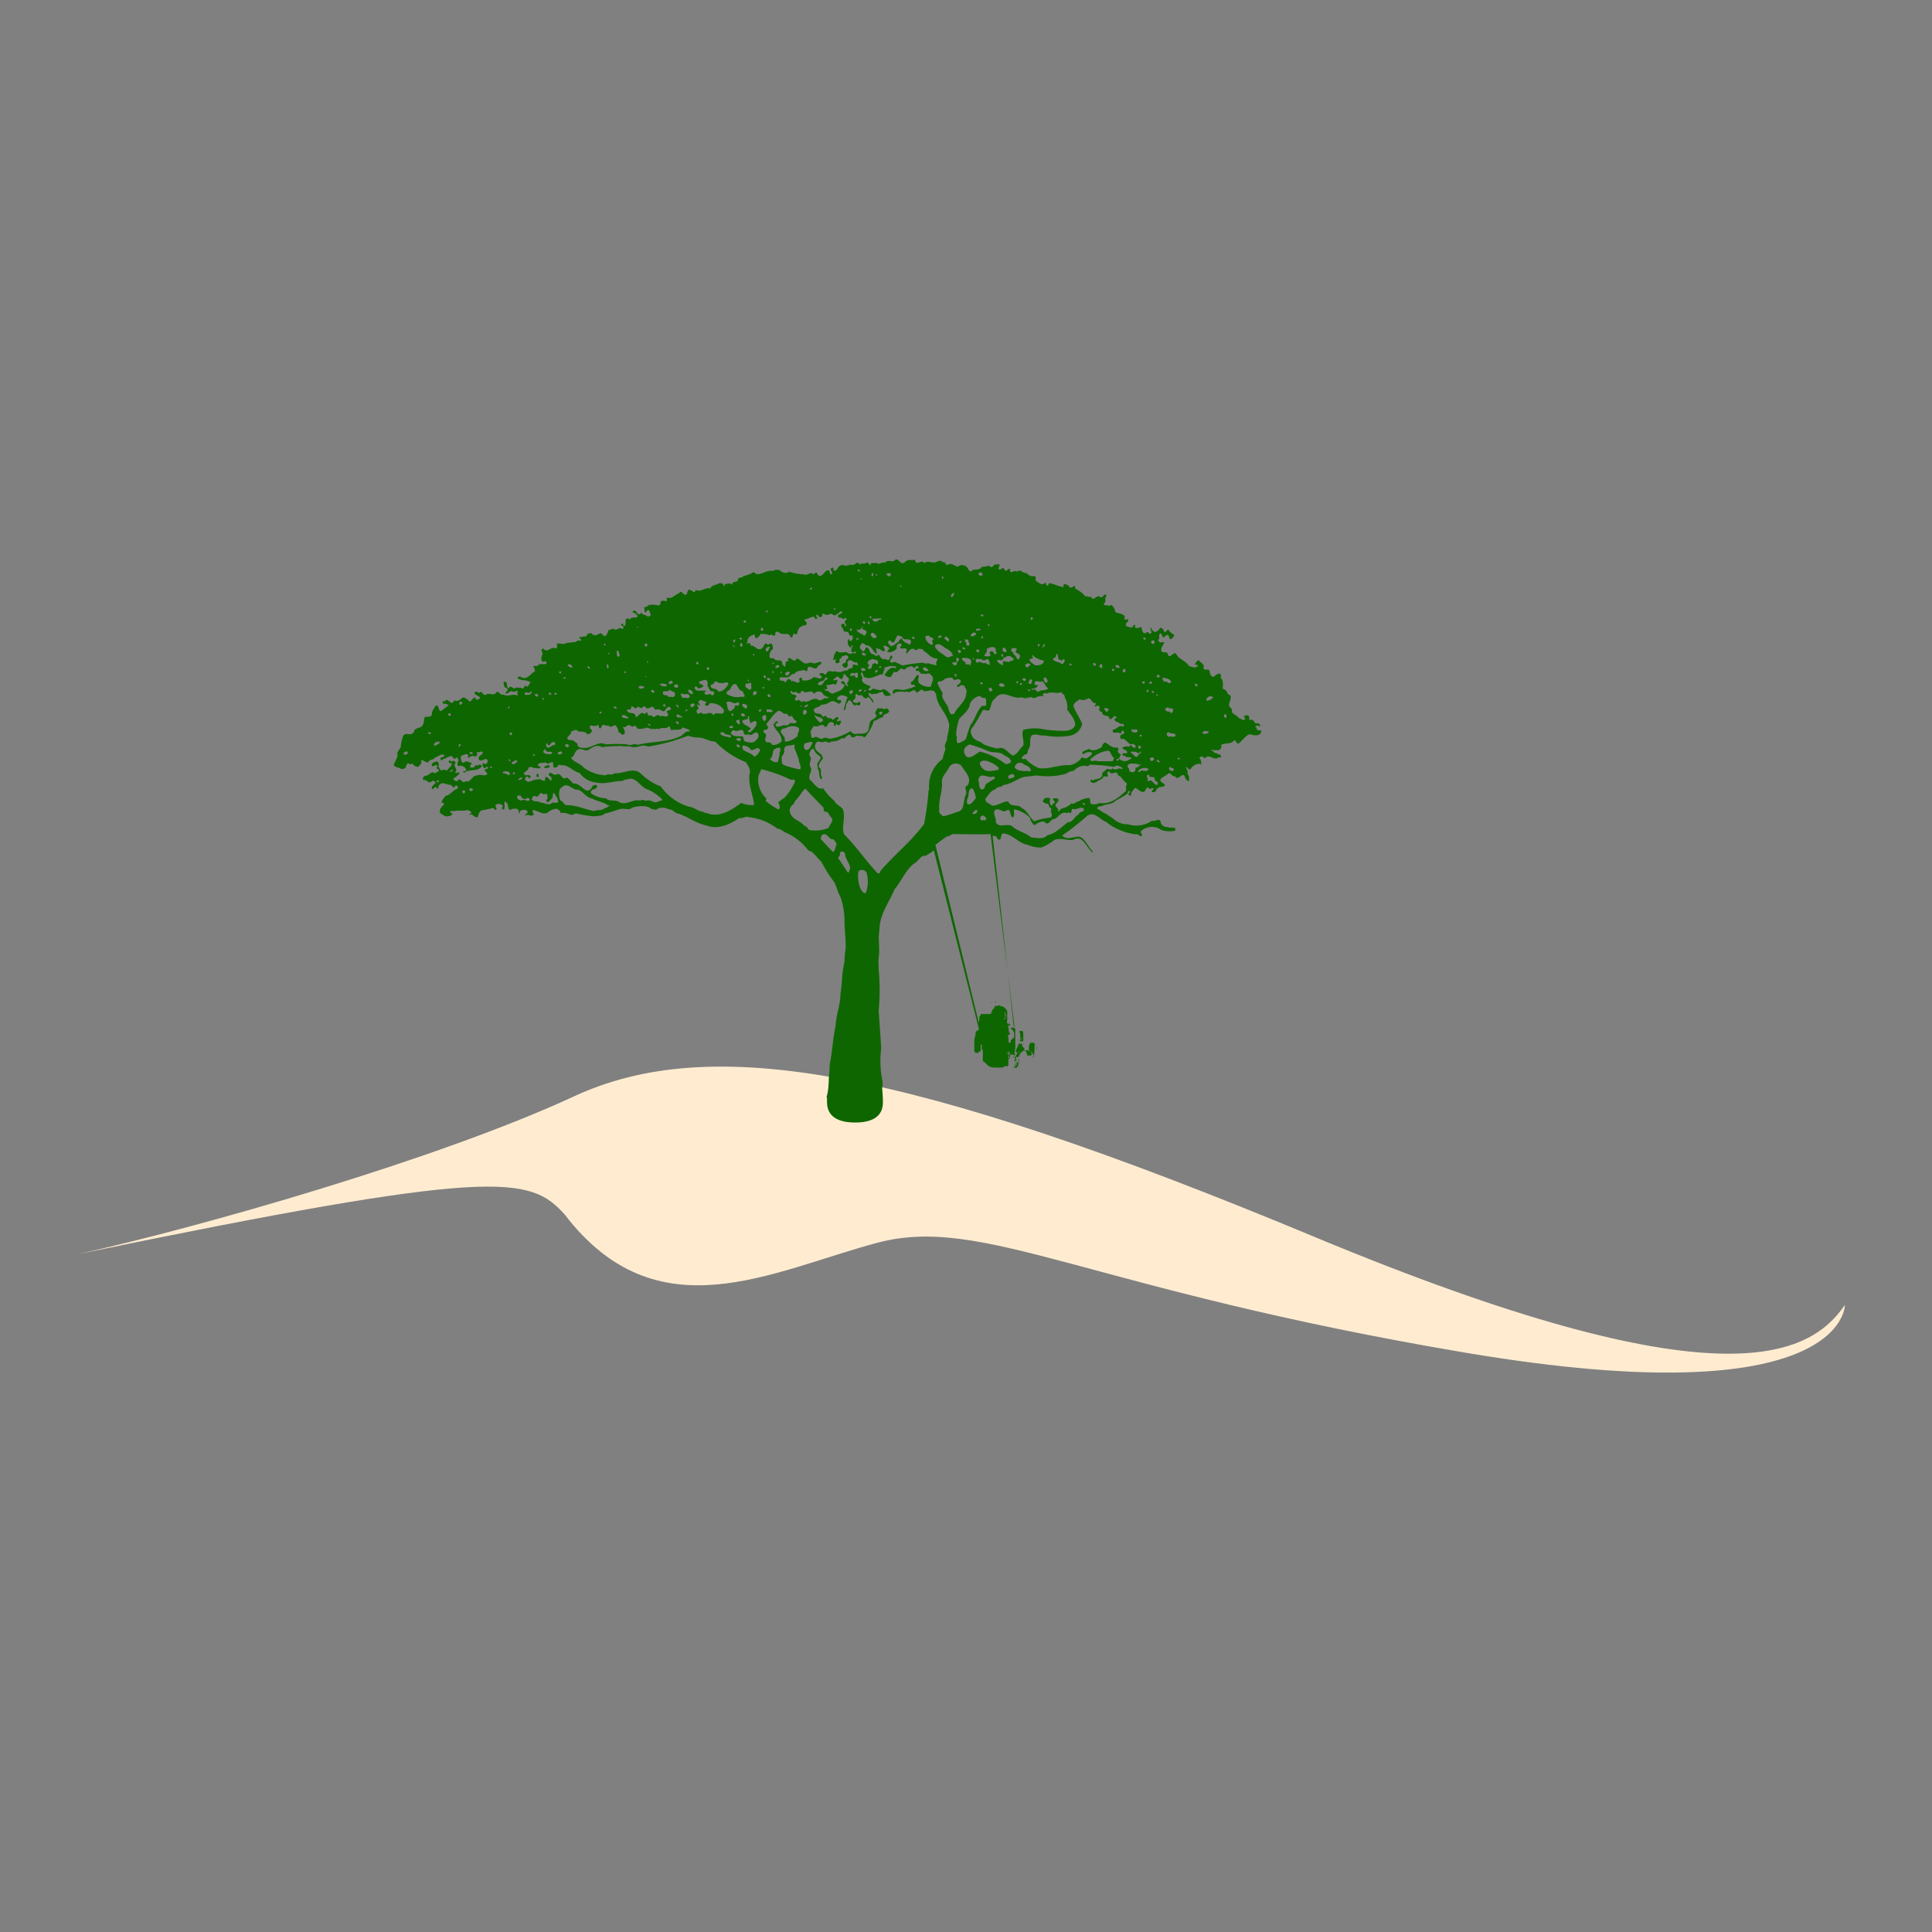
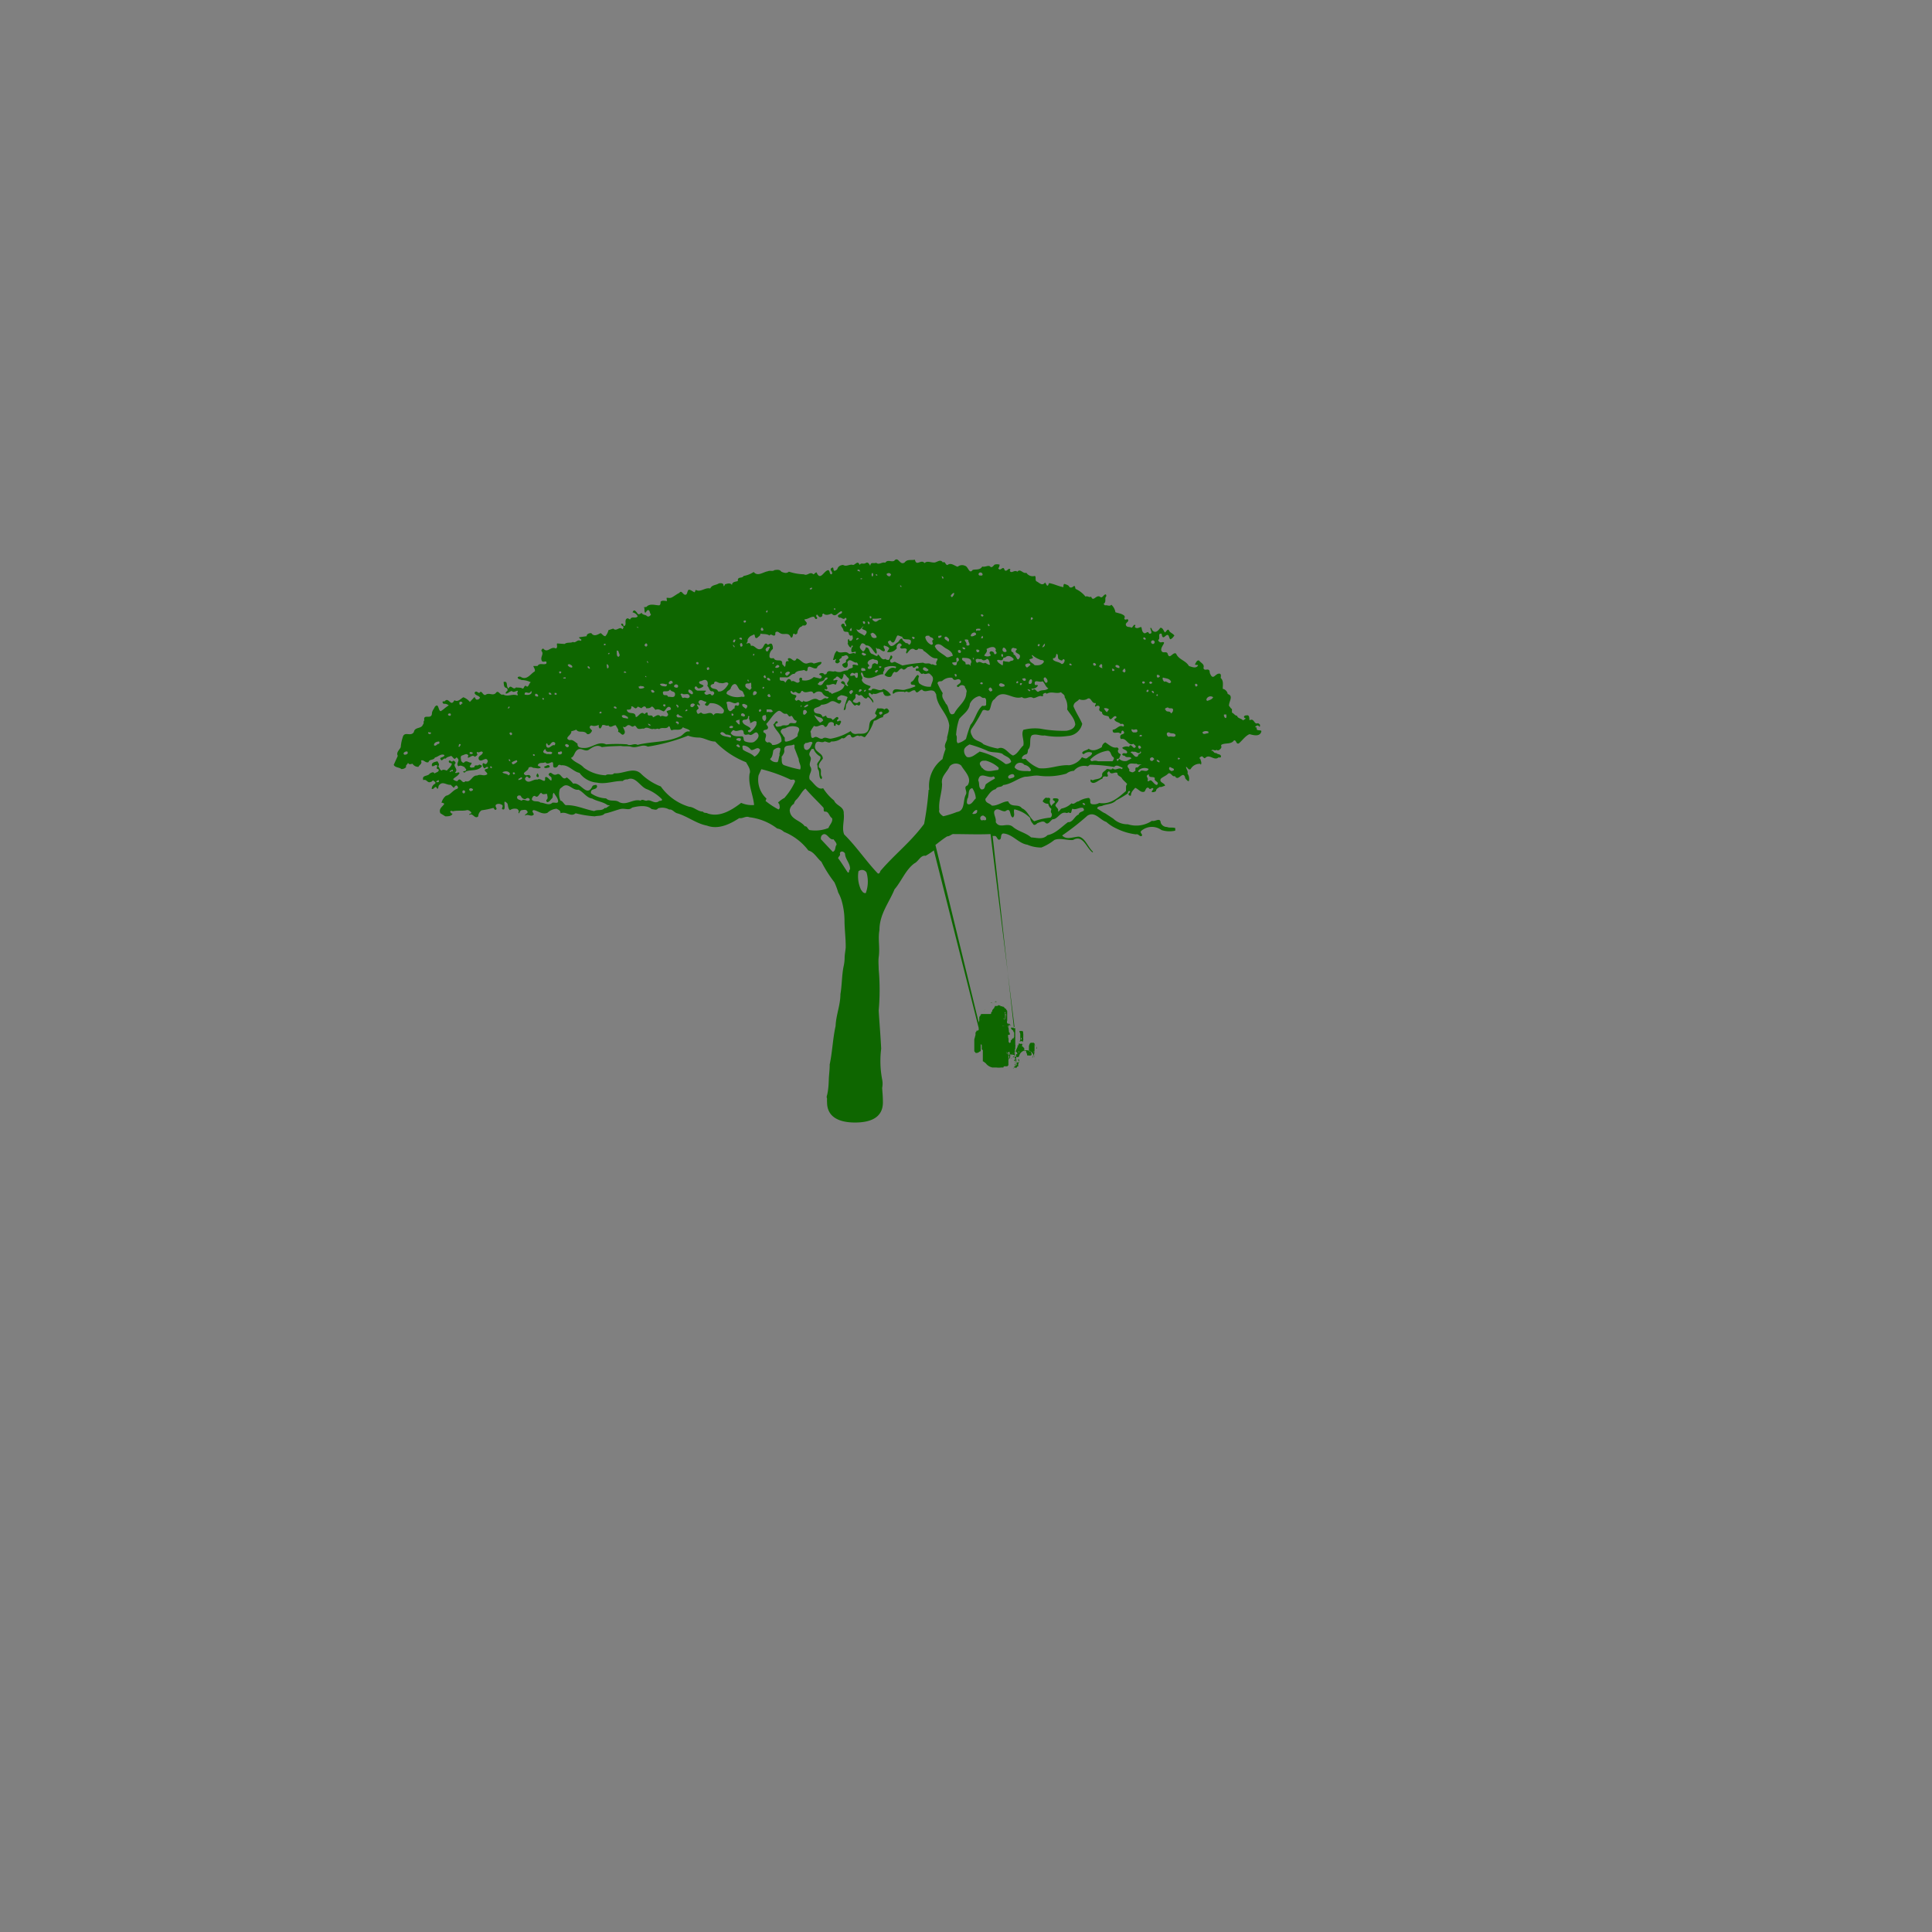
<svg xmlns="http://www.w3.org/2000/svg" id="NB" viewBox="0 0 256 256" style="max-width: 100%; max-height: 320px;">
  <rect x="0" y="0" width="256" height="256" fill="#808080" stroke="none" />
  <title>iconLogoNB</title>
  <g id="_222" data-name="222">
-     <path d="M10.33,166.18C26.4,162.63,58,153.64,76.07,145.27s43.91-3.95,98,18.58,65.74,15.8,70.39,9.06c0,0,.2,14.82-50.14,6.35s-64-18.35-78.1-14.58-29.17,12.23-41.4-3.76C70.15,155.74,65.45,154.8,10.33,166.18Z" style="fill: rgb(255, 236, 208); fill-rule: evenodd;" />
    <path d="M71.09,102.89c.06,0,.12.11.23.09.16-.18,0-.34-.08-.51A.45.45,0,0,0,71.09,102.89Zm40.41-12.56c0,.07-.06.07-.08.12.14.18.35.16.48.34.14-.07.1-.25,0-.39S111.64,90.21,111.49,90.32Zm55.06,6.36c-.08-.09,0-.37-.18-.32s.08-.23.18-.21c.19-.18.39.39.39,0,.06-.21-.16-.25-.25-.34-.56.25-.48-.67-1.05-.41h-.1c0-.21,0-.71-.33-.62-.12,0-.31,0-.37.14s.08.21.19.25-.23.18-.33.28c-.21-.28-.72-.25-.79-.62-.29,0-.45-.35-.68-.41v-.48c-.17-.07-.25-.3-.39-.41-.06-.55.66-1.33-.17-1.58a.85.85,0,0,0-.66-.69c0-.48.14-1.08-.27-1.43,0-.18.1-.46-.1-.57-.62-.14-.87,1-1.3,0-.1-.16,0-.44-.23-.53s-.52.16-.66-.21c.19-.55-.35-.67-.56-1-.33-.11-.43.32-.56.48.08.18.31,0,.41.16-.27.48-.85.18-1.2.09-.46-.78-1.36-.83-1.71-1.65-.43-.3-.87.9-1.12,0-.15-.37-.6,0-.79-.32-.35-.53.93-1.4-.1-1.17a.41.41,0,0,1-.37-.32c.37-.18-.14-.94.45-.83.08.18.06.64.39.41.17-.12.35-.39.54-.16l.19.48c.25,0,.43-.3.58-.48-.19-.32-.64-.37-.74-.76-.25-.11-.33.28-.52.34-.17-.21-.29-.69-.62-.6-.21.32-.54.67-.87.46s-.17-.41-.41-.48c-.11.23.45.85-.19.78-.19-.5-.43.11-.7-.09s-.23-.51-.33-.78c-.25,0-.43.21-.7.11s-.1-.21-.08-.37c-.25-.16-.29.25-.52.35-.23-.18-.62,0-.74-.35s.54-.46.23-.78c-.17,0-.35.16-.45-.09.23-.39-.19-.5-.41-.62l-.76-.21a1.71,1.71,0,0,0-.54-1c-.23.28-.54,0-.85.09l-.19-.21c.45-.23.08-.74.37-1,0-.09,0-.21-.08-.25-.29,0-.45.62-.77.3-.52-.28-.87.76-1.16,0-.27.16-.5-.16-.74,0a3.57,3.57,0,0,0-1.26-1c-.21-.09,0-.53-.35-.37a.41.41,0,0,1-.52.11c-.1-.27-.37-.32-.6-.41s-.19.32-.21.41c-.64-.11-1.2-.41-1.84-.53-.17,0-.08.39-.33.32l-.25-.41c-.39.55-.79,0-1.16-.16-.19-.18,0-.55-.19-.71A1,1,0,0,1,136,75.9c-.48.16-.79-.62-1.2-.14-.39-.32-.74.3-1-.11,0-.07.1-.11.06-.21-.25-.25-.41.37-.74.12-.19-.78-.56.3-.85-.28.15-.09.15-.3.19-.46a1.16,1.16,0,0,0-.68,0c-.16.16-.37.48-.58.25s-.66.11-1.05,0c-.29.5-.83.34-1.26.44-.45.64-.6-.44-1-.53a.91.91,0,0,0-1,.12c-.43-.14-.91-.6-1.34-.23-.31,0-.27-.55-.62-.34-.37-.57-.83.11-1.28,0-.33,0-.83-.25-1.14.09-.45-.6-1.08.5-1.28-.46-.5.12-1-.11-1.36.37-.66.46-.83-.9-1.39-.21-.43.18-.85-.23-1.18.25-.43-.16-.81.34-1.2,0-.37.16-.72-.18-.79.41-.12-.23-.29-.57-.6-.37s-.6-.11-.81.25c-.23-.67-.58,0-.87,0-.43-.16-.87.28-1.3,0-.29,0-.68.16-.77.53a.59.59,0,0,1-.41.25c-.21-.09,0-.62-.37-.37s.33.55,0,.83c-.31,0-.16-.41-.41-.55-.58,0-1.05,1.52-1.57.3-.19,0-.27.23-.43.25-.44-.44-.79.27-1.24,0a7.22,7.22,0,0,1-2-.35c-.31.27-.64.16-1,0-.21-.32-.6-.25-.91-.21-.27.23-.56,0-.89.16-.6.09-1.34.74-1.86.09a3.51,3.51,0,0,1-1.34.53c-.19.39-.83,0-.76.67-.29.11-.76.07-.78.53-.23-.34-.6-.18-.89-.11-.12.07-.06.28-.23.25.06-.44-.41-.41-.64-.35-.35.25-.89.16-1.12.67-.66-.18-1.28.53-1.86.2-.19,0-.08.23-.23.3-.23-.09-.48-.34-.76-.34-.25.21-.14.64-.45.67s-.5-.69-.79-.25c-.35.16-.68.44-1,.6s-.5,0-.7.07l.06.41c-.25,0-.64-.14-.85.09,0,.19,0,.44-.19.48-.52,0-1.24-.3-1.68.21-.14,0-.26.08-.36,0,.19.22,0,.63.21.78.14-.12.25-.44.44-.34s.14.44.31.55c-.1.23-.37.39-.56.2s-.56-.09-.68-.41c-.16.11-.43.37-.6,0-.12-.14-.37-.48-.52-.21l-.1.14a1,1,0,0,1,.7.53c-.29.39-.77-.09-1,.41-.17,0-.25-.21-.43-.11-.41.21.06.9-.41,1-.12-.09,0-.3-.23-.32s-.08.21,0,.28.19.09.19.16-.06.21-.14.3c-.41-.46-.78.37-1.22-.09l-.64.21a1.73,1.73,0,0,1-.41.8c-.25,0-.41-.28-.62-.41-.39.18-.87.53-1.24,0-.25,0-.6.07-.62.41l-1,.14c0,.23.54.28.19.48-.41-.25-.64.35-1,.14-.33.18-.77,0-1.1.27l-1-.07c-.1.18.14.53-.17.67-.68-.37-1.1.71-1.67,0a.36.36,0,0,0-.25.3c.41.46-.19.78.06,1.33.16.34.74-.21.6.37-.33.23-.91-.16-1.16.32h-.56c.06.25.27.41.19.71-.56.32-1,1.17-1.78.78a.37.37,0,0,0-.48,0c0,.3.33.25.52.37a2.7,2.7,0,0,1,1.22.3c-.25.07-.31.85-.66.46-.29,0-.19.37-.45.37-.23-.18-.62-.09-.85-.16-.39.48-.68-.53-1,.16-.39-.3,0-1.06-.66-.87.06.25,0,.74.39.78.1.09.21.25.12.37s-.31.21-.19.39c.27,0,.5-.34.81-.34.25.37,1-.44.68.25,0,.11.17.3,0,.32-.7-.25-1.2.25-1.86-.12-.43.21-.62-.73-1-.16-.41.37-.87-.14-1.32.21-.39.16-.5-.74-.83-.25-.19,0-.46-.41-.64,0,.12.37.54.3.72.62a.41.41,0,0,1-.49.25c-.13-.09-.15-.27-.25-.32l-.6.64a2,2,0,0,0-.87-.62c-.37.21-.72.69-1.18.39-.5,1-.74-.53-1.3.16h-.23c-.1.11,0,.28.14.32a.82.82,0,0,1,.64.21c-.41.23-.62.5-1.05.76-.37,0-.25-1.22-.81-.55-.12.32-.37.5-.37.92-.12.8-1.2-.09-1,.87-.19.09,0,.39-.19.53-.19.62-1.08.28-1.2,1-.41.69-1.28-.21-1.49.74A5.29,5.29,0,0,0,53.1,99c-.1.3-.66.69-.39,1.15l-.54,1.2c.21.39.74.3,1,.55a.8.8,0,0,0,.64-.25c-.08-.3.19-.34.25-.57.19.28.35.16.6.12a.88.88,0,0,0,.79.41c.14-.32.54-.37.33-.83.37-.18.58.37,1,.21.1-.44.7-.21.85-.62.43-.07.81-.57,1.26-.32,0,.39-.89.21-.41.69.25,0,.27-.32.56-.21.19-.25.48-.25.72-.37.29.09.39.67.7.21.16,0,.21.18.29.3,0,.32-.31.6,0,.87.27-.21.58,0,.83.12,0,.14.23.21.19.37s-.29.14-.41.21c.06.16.29.16.33,0,.66-.3,1.63,0,2.17-.71,0-.14-.25-.18-.37-.23-.19.3-.58-.11-.64.37-.19,0-.52.16-.6-.14.08-.16.27-.28.23-.48-.39.07-.64-.41-1,0-.16.07-.25-.09-.37-.21,0-.28-.21-.67.19-.76.23-.07.54-.3.74,0,.06.11-.15.23,0,.32.33-.07.56-.44.89-.11.1-.09.23-.14.31-.25s-.19-.3,0-.41c.27.21.52-.25.74.07-.08.44-.7.39-.54.92.35.53,1-.53,1.2.25-.06.14-.12.34-.29.37s-.27-.27-.41,0a.79.79,0,0,0,.23.57c.16,0,.33-.34.52-.11l0,0c-.06.3-.48.07-.45.41.12.18.31.25.33.48-.49.34-.85-.09-1.36.18-.66-.09-.81,1-1.53.74-.48.51-.62-.71-1.08,0a.89.89,0,0,1-.56-.25c.21-.3.66-.41.85-.83-.19-.25-.41.16-.6-.07.54-.44-.39-.83.08-1.24,0-.18-.23-.37-.37-.3-.14.3-.33-.21-.52,0-.08.34.27.25.39.37-.06.39-.44.62-.66.92-.21-.07-.5-.21-.7,0-.29-.14-.25-.39-.45-.57.25-.21,0-.48-.1-.67-.27.09-.7.11-.74.46v.16c.27.18.52-.34.74,0-.08.11-.17.44.06.41.06,0,.08.07.12.09,0,.35-.37.32-.56.51-.15-.32-.46-.09-.64,0-.23.41-1.1.16-.85.87.48-.18.52.46,1,.23.1,0,.19-.11.29-.21.1.16.45.21.27.46a.79.79,0,0,0-.45.67c.35.18.43-.62.74,0,.19,0,.1-.32.23-.46.48-.62,1,0,1.55-.07l.41.41c.1-.14.29-.46.46-.25s.08.28,0,.37c-.56.14-.91.83-1.49.92a1.72,1.72,0,0,0-.6.94.39.39,0,0,1,.37.14c-.25.39-.78.64-.52,1.24l.66.41c.29,0,.79,0,.93-.3v-.09c-.14.07-.19-.11-.29-.21.06-.21.21-.11.37-.07.58-.16,1.3,0,1.88-.16.23,0,.37.14.54.28.08.32-.33.07-.23.37.43-.35.7.62,1.16.18a1,1,0,0,1,.44-.8,12.17,12.17,0,0,0,1.57-.32c.12.11.19.37.37.21s-.25-.41,0-.66a.67.67,0,0,1,.66,0c.52.16-.23.66.33.66.37-.14-.27-1.61.5-.78.1.28.06.64.33.87a1.1,1.1,0,0,1,.85-.18c.16,0,.25.16.31.25s-.08.25,0,.34.15-.39.41-.41.58-.14.74.16-.35.3-.31.57c.39-.3.83.25,1.16-.16,0-.21-.39-.46,0-.58.6.12,1.1.62,1.8.37a2,2,0,0,1,1.22-.55c.23.14.54.21.52.6.81-.3,1.34.57,2,0a13.53,13.53,0,0,0,2.54.41c.39-.11,1,0,1.32-.37.64-.12,1.32-.39,2-.58s1.18.23,1.63-.21c.72-.18,1.94-.41,2.6.21.29,0,.62.21.83-.11a1.87,1.87,0,0,1,1.49.16c.39-.07.62.34,1,.48,1.4.39,2.56,1.38,4,1.65,1.47.55,3-.16,4.28-1,.5.09.85-.32,1.34-.11a7.52,7.52,0,0,1,3.68,1.49,1.66,1.66,0,0,1,.89.44,7.63,7.63,0,0,1,3.25,2.48c.72.16,1.14,1,1.72,1.49a17.43,17.43,0,0,0,1.73,2.73,9.77,9.77,0,0,1,.5,1.35,5,5,0,0,1,.43,1,9.78,9.78,0,0,1,.4,2.63c0,1.26.18,2.44.16,3.68-.07.63-.11.76-.14,1.19a5.57,5.57,0,0,1-.14,1.29c-.24,1.16-.21,2.48-.42,3.67,0,1.47-.58,2.73-.64,4.23-.37,1.63-.43,3.47-.78,5.07,0,.8-.1,1.39-.12,2s-.05,1.36-.23,2.09a.55.55,0,0,0,0,.45,3.75,3.75,0,0,0,0,.49c0,2,1.66,2.68,3.7,2.68s3.7-.63,3.7-2.68c0,0,0,0,0,0h0c0-.71-.06-1.29-.1-1.9a2.88,2.88,0,0,0,0-1.13,12.92,12.92,0,0,1-.13-4.07c-.08-1.7-.23-3.38-.33-5.05a30.42,30.42,0,0,0,0-5.49c0-.47-.06-1,0-1.58.19-1.28-.12-2.39.1-3.58,0-2.14,1.28-3.65,2-5.42.93-1.08,1.47-2.59,2.63-3.44.54-.25.83-1.13,1.49-1a9.84,9.84,0,0,0,1.09-.72l5.94,23.53,0,0,0,.14h0l0,.14a.47.47,0,0,0-.14.08h0l0,0-.08,0,0,0-.08,0,0,.06h0l0,.06h0l-.06.08,0,0v0l-.06,0,0,.08h0v.06h0v.06h0V137h0v.14c-.06.19-.1.39-.16.57l0,.16h0V138h0V138h0v.1h0v.08h0v.08h0v.1h0v.31h0v.1h0v.08h0v.1h0c0,.12,0,.26,0,.35h0v0l.12.14h0l.06.08s0,0,.08,0a.54.54,0,0,0,.43-.18l0,0v0l0,0v0l.06,0v0l.1-.08v0l0,0v0l0,0v0h0l0-.12h0l0-.12h0v-.06h0v0h0l0-.14h0v-.06h0v-.06h0v-.08h0v0h0v-.06h0v-.08h0l0-.12.14.1h0a.12.12,0,0,0,0,.1l0,0v0h0v0h0v0h0v.08h0c0,.06,0,.09,0,.14s0,0,0,0h0v.12h0v.06h0v.08h0v0h0v0l.14.12v0l0,0,0,.08h0v.08h0v0l0,0v0h0v0h0v.06h0l0,.12h0v.08h0v.1h0v.14h0v.14h0v.1h0v.08h0v.06h0v.06h0v.06h0l0,.14,0,0,0,.1h0l0,.08.06,0v0l.08.06v0l0,0v0h0l0,0h0v0l.08.06v0l0,0v0l0,0v0l0,0v0l.08.06v0l.08.06a1.48,1.48,0,0,0,.89.57h.12l.41,0a2.24,2.24,0,0,0,.61,0v0h.06v0h.06v0l.12,0v0h0v0l.08,0,0,0h0l0-.06h0l.08-.1h.18v0h.08v0h.06v0l.12,0v0h0l.06-.08.08-.06v0l0,0,0-.12h0v-.06h0v0h0v-.06h0v0h0l0-.12h0v-.1h0v-.12h0v-.12h0v-.12h0v-.16h0v-.12h0v0a0,0,0,0,1,0,0h0v-.06h0l0-.08h0v-.06h0c0-.09,0-.07-.08-.12l.1-.06s0,0,0-.06v-.08l-.12.08,0,0h-.06v0h0v0l-.06,0a.31.31,0,0,0-.08-.2v0h0v.1h0l0-.12h0v-.2h0v.06h0v0h0v0h0v.1l0,0a.42.42,0,0,1,.08.2l.12,0c0-.12.06-.08.14-.14l0,0h0v0l.06,0s0-.09,0-.1h0l.06.14v.06h0v0h0v.06h0v.1h0a.2.2,0,0,1,0,.08l-.18,0,.12.16v.08h0a.6.6,0,0,1-.1.38v0c.16-.07.24-.21.24-.45,0-.07,0-.18,0-.22v0l.35.06v0h0v0h.06a.73.73,0,0,0,.14.06,1.1,1.1,0,0,1,0,.16c.08,0,.09,0,.14.08v0h.06v0h.06a.47.47,0,0,0,.26,0l.1-.08A1,1,0,0,1,137,140l0-.2a1.89,1.89,0,0,0,.08-.49s0,0,0,0h0v-.06h0l0-.12h0V139h0v-.06h0c0-.12,0-.25,0-.37h0c0-.07,0-.11,0-.16v-.06h0a1.66,1.66,0,0,1,.08.28h0v0s0-.19-.06-.24h0v0l0,0,0-.08,0,0-.12-.14-.08,0,0,0-.14,0v0h-.16c-.17.06-.2.25-.26.43v.18h0v.06h0l0,.12h0c0,.12,0,.24,0,.32v0l.06,0v0l.08.06,0,0h0v0l.06,0v0l.06,0,0,.06,0,0s0,.1.08.14a1.38,1.38,0,0,1,0,.26.22.22,0,0,0-.1.06v0h0v0s0,0-.06,0a.36.36,0,0,1-.16,0l0,0h-.06v0h0v0h0v0h0v0h-.08v0h-.1v0h0l-.06-.26c0-.06-.07-.09-.08-.18h0l0-.12c-.05,0,0,0-.06-.06a.9.9,0,0,1-.14,0c0,.05,0,0-.06.06l0,.08h0v-.24h0l0-.12h0v0h0l0-.12-.24-.26s-.07,0-.1-.06h0v0h0v0l.08-.06v-.06h0l0-.14s0,0,0,0a.84.84,0,0,0-.28,0v0h0c-.06,0-.09-.08-.16-.1l0,.14h0a.19.19,0,0,1,0,.1h0l0-.06h0v-.12h0l-.37.83h0v0h0v0h0l-.08.22a.35.35,0,0,1,.22.22h0l0,.06h0a.16.16,0,0,1,0,.08l-.1,0v0l-.06,0,0,.06h0v0l0,0s0,0,0,0v.1h0l0,.2s.06.08,0,.16h0v.06h0a.54.54,0,0,0,0,.22c0,.11-.09.33-.06.38v0l0,0,0,.1h0v0l0,0h0V141l0,0s0,.06,0,.08h0s0,0,0,0v0h0s0,0,0,0l0,.06h0v0l-.06.06,0,0-.06.08h0l0,.06h0l0,.06h0c0-.06.08-.07.1-.14s.06-.06.1-.12l.06,0v0h0v0h0V141l0,0v-.06l0,0v0h0l0-.12h0v-.06h0c0-.07,0-.13,0-.18v-.06h0l0,.06,0,0,0,.08-.06,0v0h0c0,.05,0,.06,0,.1v0h0l0-.1h0v0a.51.51,0,0,0-.18.14l0,0s0,0-.08,0h0v0a.36.36,0,0,0,.2-.16h0v-.06h0v0h.1a.7.7,0,0,1,0-.22h0l0,0a.43.43,0,0,1-.3.24.16.16,0,0,1,0-.08h0v0h0l0-.06,0,0v0l.06,0v0h0a.25.25,0,0,0,.06-.12h0l0-.12h0a.21.21,0,0,1,0,.08h0s0,0,0-.06,0-.16,0-.24h0V140h0s0,0,0,0v0h0V140h0c0,.09,0,.16,0,.2s0,0,0,.06v0h0l0,0,0,0v0h0l0-.06h0v0h-.06l0-.24c-.07,0-.06.06-.1.12l-.06,0v0h0l-.06.08h0l0-.2h0V140h0v0l0,0v0l0,0v0l.06,0v0l.06,0v0l0,0v0l.06,0,0-.08.06,0,0-.08,0,0,0-.1h0l0-.12h0l0-.08,0,0v0l0,0v0l0,0v0l0,0,0-.06h0v0h0v0l0,0v0l0,0,0-.08,0,0v0h0v0h0v0h0v0h0v0h0v0h0v0h0v0h0v0h0v0h0v-.06l0,0,0-.08h0l0-.08h0v-.06l0,0,.06-.18h0v0h0l0-.12h0v-.12h0a.49.49,0,0,0,0-.28V137l0,0v-.06h0v-.06h0v-.08h0v-.08h0l0-.24,0-.24-.06,0v0h-.12v0h0l-2.82-25.47.33,0c.29.09.33.73.7.41.15-.23,0-.67.37-.74,1.24.07,2,1.31,3.2,1.49a4.58,4.58,0,0,0,1.86.37,6.91,6.91,0,0,0,1.72-1c.77-.32,1.76.09,2.48,0,1.34-.76,1.74,1.06,2.58,1.65l.06-.09c-.68-.6-1-1.79-1.86-2-.7,0-1.65.5-2.23-.16a32.87,32.87,0,0,0,3.35-2.62c1-.62,1.63.55,2.5.83a5.31,5.31,0,0,0,1.34.87,8,8,0,0,0,2.6.78c.33-.14.54.46.81.14,0-.23-.35-.39-.1-.62a2.15,2.15,0,0,1,2.67-.09,3.54,3.54,0,0,0,1.76.09c.14-.07,0-.23.08-.34-.33-.16-.74,0-1.12-.16a.87.87,0,0,1-.83-.57c-.06-.76-.74-.09-1.16-.25a3.71,3.71,0,0,1-3.2.46,2.69,2.69,0,0,1-1.92-.74l-1.08-.71c-.37-.14-.68-.44-1.05-.62,0-.39.54-.27.74-.41.64-.23,1.26-.16,1.8-.71a13.14,13.14,0,0,0,1.51-.9.39.39,0,0,1,.17-.34c.06,0,.1.09.14.14s-.39.23-.14.46c.06,0,.17.11.25,0,0-.44.29-.69.56-1,.45.16.74.71,1.24.5.15-.21.23-.69.58-.46.18.37.41-.25.6.11a2.09,2.09,0,0,0-.25.39c.15.09.41,0,.58-.09,0-.32.29-.41.5-.57.27.07.45-.12.7-.14,0-.41-.83-.41-.56-.94.33-.3.72-.39,1-.71.39-.14.52.53.87.35.45.83,1-.73,1.34.12,0,.25.25.41.39.55h.12a1.21,1.21,0,0,0-.18-1c.12-.37-.21-.62-.19-.9.23.09.27.46.6.32a1.36,1.36,0,0,1,1.3-.71s0,.07,0,.09h.08c.12-.27-.06-.53-.1-.78h-.08c-.08-.16.17-.25.27-.3s.25.25.43.25c.6-.67,1.2.41,1.8-.11.1,0,.27.07.33-.09,0-.39-.45-.27-.64-.5-.33.11-.33-.37-.66-.28.16-.32.5.09.7-.14.21.18.45,0,.6-.21s-.1-.39.1-.48c.5-.25,1.26,0,1.63-.57.35,0,.25.57.64.41.5-.44.87-1,1.41-1.22.46.12,1.2.34,1.49-.16C167.34,96.62,166.78,96.87,166.55,96.69ZM53.56,100a.26.26,0,0,1-.08-.21.5.5,0,0,1,.5-.21l.06.21C53.93,100,53.72,100,53.56,100Zm3.53-2.83c0,.09-.1.09-.19.09s-.25-.14-.14-.25C56.87,97.1,57.18,96.94,57.09,97.21Zm1,1.38c-.19.07-.35.37-.58.21v-.14c.1-.28.39-.34.66-.37C58.29,98.39,58.21,98.52,58.13,98.59Zm1.28-3.81v-.11c.08-.12.39-.16.37.07S59.51,94.83,59.41,94.78Zm1.63,4c-.06.07-.06.25-.19.21s0-.14,0-.21A.12.12,0,1,1,61,98.8Zm.23-5.54c-.08.07-.15.18-.23.21a.18.18,0,0,1-.12-.21C60.79,92.87,61.35,92.9,61.27,93.26Zm1,6.64v-.11c.08-.18.37,0,.41,0C62.65,100,62.4,99.88,62.3,99.9Zm-4.42,3.77v-.07a1,1,0,0,1,.33-.18l0,.09C58.21,103.74,58,103.58,57.88,103.67Zm2-1.45c-.06.07-.15.21-.23.09A.55.55,0,0,1,60,102,.2.2,0,0,1,59.93,102.22ZM61.6,105c0,.11-.12.14-.23.11a.24.24,0,0,1-.1-.23A.18.18,0,1,1,61.6,105Zm.85-.16a.28.28,0,0,1-.29-.25c.1-.21.39-.16.52,0A.2.2,0,0,1,62.45,104.79Zm2.73-3.05a.35.35,0,0,1-.23-.09C64.93,101.42,65.22,101.56,65.17,101.74Zm64.11,35.73v0h0v-.08h0S129.31,137.45,129.29,137.47Zm5.88,2.66h0s0,0,0,0v0h0l0-.16S135.15,140.1,135.17,140.13Zm1.85-.41h0s0,0,0,0a.76.76,0,0,1,0-.2C137.07,139.53,137,139.66,137,139.72Zm-.06-.43c.1,0,.08,0,.12-.12l0,0c0,.12-.06.14-.06.26h0a.25.25,0,0,0-.08-.12Zm-.06.45h0l0,.12h0v0h0C136.88,139.82,136.9,139.81,136.91,139.74Zm0,.08h0v.06h0c0,.15-.08.18-.14.28h0Zm-1.89.08v0h0v.06h0S135,139.92,135.05,139.89Zm0-.47a.56.56,0,0,1-.06-.22A.27.27,0,0,1,135.05,139.42Zm-.06-.34v.08h0v-.08Zm0,0h0l0-.12,0,0Zm-.06-.26h0v.06h0Zm0,0h0v-.1h0Zm0-.14h0l0-.06,0,0Zm-.08-.22v0l.06,0v.06h-.06v.08h0v0l0,0h0a.4.4,0,0,1,0-.12Zm0,.22v0h0v0Zm-.08-.31h0v.08h0Zm-.49,3.18h0l0-.06h0v0h0v0l.06,0v0l0,0,0,0s0,0,.06,0h0s0,0-.06-.06v0l.12,0v0h0a.31.31,0,0,0-.1-.18v0c.07,0,.09,0,.14.08s0,0,0-.08l.06,0a.27.27,0,0,0-.08-.18v0h.06l0,.06.06,0,0,0a.2.2,0,0,0-.12-.16v-.08l.14.1,0,0a.45.45,0,0,0,0-.2h0v0h0c0-.06,0-.09,0-.14h0a.39.39,0,0,1,0-.2v0h0l.16.26H135l0-.08h0c0-.06-.09-.25-.1-.32l.06,0v0s0,0,.08,0l0,0,0,.2s0,0,0,0h0v0h0a.49.49,0,0,0-.06.16c.09,0,0,0,.1-.06l0,0h0s0,0,0,.08l-.1,0a.54.54,0,0,1-.06.26h0v0h0v.06h0l0,.08h0l0,.08,0,0,0,.08,0,0v0l-.06,0v0l-.06,0v0l0,0a1,1,0,0,1-.08.1s0,0,0,0v0h0v.08l-.08.06v0h0a.18.18,0,0,1,.08-.08v0S134.3,141.48,134.28,141.51Zm-.26-.89v0h0v.06h0S134,140.65,134,140.62ZM153.41,92v.21c-.06,0-.19,0-.19-.09S153.35,92,153.41,92ZM153,85.11c0,.11-.15.27-.29.21a.29.29,0,0,1-.19-.25A.24.24,0,0,1,153,85.11Zm-.25,6.71c-.06-.09-.17-.14-.12-.25s.31.07.27.21S152.83,91.8,152.79,91.82Zm.1,8.84a.24.24,0,0,1-.29.16c-.14,0-.16-.14-.19-.25a.3.3,0,0,1,.37-.21C152.85,100.45,153,100.57,152.89,100.66Zm-.19-10.17a.24.24,0,0,1-.27.11s-.11-.09-.11-.16C152.44,90.16,152.62,90.37,152.71,90.49Zm-.7.92h.23c0,.14,0,.28-.17.28S151.92,91.5,152,91.4Zm-.23-6.66c-.08,0-.25,0-.23-.21S151.94,84.58,151.78,84.75Zm-.37,5.58c.1-.07.39-.07.33.16a.19.19,0,0,1-.18.09A.15.15,0,0,1,151.4,90.32ZM151,97.51c0-.18.35-.18.31,0-.06.07-.12.09-.19.07S150.95,97.63,151,97.51Zm.19,1.56c0,.09-.12.09-.19.14s-.17-.14-.19-.25C150.85,98.62,151.22,98.87,151.18,99.08Zm-.37,1.08c-.45.44-.68-.39-1-.41,0-.18.27-.18.41-.11.29-.16.72.5.89-.09C151.4,99.9,150.78,99.83,150.8,100.15ZM150,96.59c.23.3.7-.23.72.3-.08.23-.35.14-.54.16a.37.37,0,0,1-.25-.37Zm-.93-8c0,.16.14.3,0,.46s-.25-.09-.37-.14C148.84,88.83,148.88,88.53,149.09,88.63Zm-.74-.32c0,.07,0,.18,0,.23s-.43,0-.54-.23C147.85,88,148.22,88.14,148.34,88.3Zm-1,.41c.08-.18.25,0,.33.07s-.08.16-.19.16S147.35,88.83,147.39,88.72ZM146.94,94l-.27.37a1.54,1.54,0,0,1-.39-.51A.71.71,0,0,1,146.94,94Zm-1.08-6c.35,0,.06.37.25.58-.08-.09-.39-.09-.48-.32Zm-1-.09c.08-.16.33,0,.37.14a.17.17,0,0,1-.19.16C145,88.21,144.81,88.12,144.85,88ZM143,92.65a1.29,1.29,0,0,0,1,0c.6-.46.6.64,1.16.5.16.18-.21.32,0,.5a.46.46,0,0,1,.37-.14c.33.14.1.32.12.57a.45.45,0,0,0,.37.25c0,.57.6.44.89.62.27.92.6-.32,1,0,.1.3-.19.18-.25.39.14.37.6.32.85.62a.27.27,0,0,1,.41.11.17.17,0,0,1-.1.21c-.54-.32-.87.41-1.38.41-.08.76.7.14,1,.51.23,0,.06-.39.33-.39a.36.36,0,0,1,.19.3c-.1.21-.29.16-.41.25s-.19.41,0,.57c.74-.21.93,1,1.63.62.1.14.33.21.31.41-.31.41-.43-.25-.74-.21a.46.46,0,0,0-.14.21,1.06,1.06,0,0,0-.91.12c.1.23.39.23.56.41s.08.27,0,.34l0,0c-.23,0-.5-.12-.56.16a.32.32,0,0,0,.33.14c.19.39.74,0,.89.37l-.6.32a1.09,1.09,0,0,1-1-.25c-.12,0-.16.44-.33.18a.18.18,0,0,1,.06-.21c.33.09.31-.39.46-.51,0-.14-.19-.16-.27-.25a.37.37,0,0,1,0-.53c-.06-.07-.13-.18-.21-.21-.62.14-1.08-.37-1.57-.67A.76.76,0,0,0,146,99c-.5.3-1.2.64-1.74.21-.27.25-.79.23-.87.57.06.07.12.16.23.14a1,1,0,0,1,1.08-.18c0,.39-.39.46-.6.67s-.52,0-.74-.07a2.44,2.44,0,0,1-1.69,1.06c-1.4-.09-2.6.55-4,.39a5,5,0,0,1-1.76-1.22c-.12-.07-.39.14-.52-.11a.74.74,0,0,1,.6-.51c.23-.14.18-.39.23-.62.5-.46.1-1.36.48-1.88.52-.3,1.14.09,1.72,0a9.24,9.24,0,0,0,3.08.07,2.07,2.07,0,0,0,1.9-1.61c-.33-.78-.83-1.49-1.16-2.32C142.29,93,142.76,93,143,92.65Zm4.38,8.22h-1.88a1.16,1.16,0,0,0-.79,0,.24.24,0,0,1-.23-.25,4.13,4.13,0,0,1,2.32-1.15c.46.07.35.67.74.87C147.68,100.5,147.54,100.71,147.41,100.87Zm-10.79,1.19c-.08.23-.31.09-.48.11-.62,0-1.28,0-1.67-.48a.73.73,0,0,1,1.3-.34A1.12,1.12,0,0,1,136.62,102.06ZM141.69,88c.1-.18.33,0,.31.16l-.19,0C141.77,88.1,141.65,88.08,141.69,88Zm-2.11-.78c.31,0,.35-.32.39-.57.35,0,.08.57.37.73s.39.21.5,0c.08-.09.23,0,.23.14s-.14.5-.41.46c-.33-.3-.78-.25-1.12-.55C139.54,87.29,139.5,87.2,139.58,87.18Zm-.68,4c-.39.37-.89.11-1.3.44-.29.07-.41-.57-.74-.23-.06,0-.25-.09-.15-.18a.85.85,0,0,0,.83-.41c-.1-.16-.31,0-.41-.11-.19-.85.66-.21,1-.46C138.45,90.49,138.51,91,138.9,91.2Zm-2.56-.87c0-.18.27-.53.41-.21,0,.18,0,.44-.23.48S136.27,90.49,136.34,90.32Zm.19,1.19,0,0c-.21.16-.27-.14-.41-.21C136.25,91.34,136.44,91.34,136.52,91.52Zm2-1.74a.56.56,0,0,1,.27.55c-.08.07-.13.16-.23.12s-.23-.28-.27-.48S138.46,89.73,138.57,89.77Zm-.08-4.5,0,.16c0,.12-.17.3-.29.3s0-.09,0-.11S138.34,85.3,138.49,85.27Zm-.7.21-.06.09c-.06.09-.13,0-.17,0C137.43,85.3,137.8,85.27,137.78,85.48Zm-1.16-3.56c0-.27.29-.11.27,0a.21.21,0,0,1-.27.16Zm.19,5.3c.27-.16-.19-.32,0-.46a2.86,2.86,0,0,0,.93.57c.19.18.64,0,.6.37-.33.46-.72.44-1.22.41-.25-.32-.62-.32-.68-.78Zm-.29.9c-.14.09-.27.25-.41.3a.43.43,0,0,1-.23-.37C136,87.89,136.56,87.8,136.52,88.12Zm-.66,1.75c.08.07.19.21,0,.3s-.31-.11-.37-.21S135.74,89.87,135.86,89.87Zm-.68.71c0-.12.15-.09.23-.09s0,.28-.15.25S135.16,90.65,135.18,90.58Zm.27,1.77c.5.41,1-.25,1.49.12.41,0,.79-.41,1.18-.23.27-.07,0-.21.17-.34s.31-.16.43,0c.66-.39,1.26.07,1.9-.21.14.21.54.32.48.67A2.3,2.3,0,0,1,141.4,94c.39.62,1,1.2,1.08,2-.15.6-.7.74-1.16.83a16.2,16.2,0,0,1-3.49-.28,6.1,6.1,0,0,0-2.23.16c-.33.64.14,1.33,0,2.07-.47.39-.78,1.17-1.38,1.33-.66-.28-1.14-1.33-2-.92a8.8,8.8,0,0,1-1.9-.57c-.41-.44-1-.39-1.41-.92-.16-.34-.43-.69-.19-1.1a20.33,20.33,0,0,0,1.45-2.41c.29-.34.62.16.93-.11.27-.46.19-1.17.7-1.45C132.89,91.08,134.19,92.87,135.45,92.35Zm-5.35,12.24c-.48-.25-.23-.85-.45-1.19.19-1.35,1.34-.18,2-.55.08,0,.25.14.19.3a9.7,9.7,0,0,0-1.12.69C130.47,104,130.57,104.66,130.09,104.59Zm.58,4c-.1.14-.31,0-.48.07s-.33-.16-.27-.37a.38.38,0,0,1,.41-.25C130.47,108.19,130.69,108.26,130.67,108.56Zm-.52-6.82c-.1-.25-.44-.53-.23-.8s.45-.18.72-.21a4,4,0,0,1,1.7.92.29.29,0,0,1-.1.32C131.58,102.06,130.67,102.47,130.16,101.74Zm-.37-2.16c-.51.28-1,.83-1.63.67a1.06,1.06,0,0,1-.37-1c.12-.35.45-.51.7-.67a15.52,15.52,0,0,1,2.5.9c.62.21,1.26.09,1.86.34.33.37,1.05.39,1.16,1.08a1,1,0,0,1-.74.28A8.86,8.86,0,0,0,129.78,99.58ZM128,105.25c-.45.76-.06,2.18-1.2,2.34a12.26,12.26,0,0,1-1.82.57c-.25-.18-.66-.48-.52-.85-.12-1.22.37-2.3.37-3.44-.19-1,.66-1.52,1-2.32a1.1,1.1,0,0,1,1.53-.12c.46.8,1.49,1.65.85,2.64C127.59,104.29,128.19,104.75,128,105.25Zm1.78-13c.23,0,.35.32.64.21.35.07.23.53.25.83s-.29.25-.52.23c-.77.71-.89,1.75-1.55,2.53a19.15,19.15,0,0,0-.6,1.86,2.61,2.61,0,0,1-1.08.57c-.31-.27,0-.73-.23-1.1a7.86,7.86,0,0,1,.41-2.11c.48-.62,1.32-1.08,1.41-2A1.82,1.82,0,0,1,129.78,92.23Zm-.89-5.05c0-.07.1,0,.15,0v.2H129S128.88,87.25,128.9,87.18Zm1,3.35c0-.21.46-.18.29.11l-.19,0S129.87,90.6,129.87,90.53Zm-1.67,15.25c.21-.46,0-1.29.62-1.36a2.76,2.76,0,0,1,.46,1.36c-.29.23-.52.78-.93.78S128.17,106,128.19,105.78Zm.62,2c.16-.21.35-.53.64-.46l0,.18c0,.3-.39.37-.6.32Zm5-5.12c.13-.11.41-.16.52,0,.21.37-.27.39-.45.46s-.33,0-.33-.25A2.83,2.83,0,0,1,133.77,102.68ZM131,91.27c.08,0,.12-.23.25-.16a.4.4,0,0,1,.23.37c0,.09-.12.09-.19.14S131,91.47,131,91.27Zm1.36-.48c.12-.43.48-.2.7-.09a.17.17,0,0,1,0,.25C132.84,91,132.49,91.08,132.39,90.78Zm2.32-.41c0-.09.12-.09.19-.14l.06.21c-.06,0-.1.11-.19.09S134.66,90.44,134.7,90.37ZM134,86.15a.28.28,0,0,1,.33-.3c.14.09.37,0,.41.21-.52.48.37.48.41.83v.18c-.41.83-.41-.3-.87-.35C134.43,86.37,133.92,86.44,134,86.15Zm-.6.11a.26.26,0,0,1-.27.14.31.31,0,0,1-.29-.34C132.91,85.53,133.36,86,133.36,86.26Zm-.6.39c.16.09.12.39,0,.41l-.1-.14A.23.23,0,0,1,132.76,86.65Zm-.25.83a.3.3,0,0,0,.39-.3c.08-.07.27,0,.37-.16.37-.23.74,0,1,.28,0,.37-.41.16-.56.41l-.6-.07c-.41-.23-.14.37-.33.53-.25-.18-.68-.39-.7-.69A.44.44,0,0,1,132.51,87.48Zm-1.38-4.59c-.06,0-.1.11-.19.07a.24.24,0,0,1-.08-.21C131,82.52,131.11,82.84,131.13,82.88ZM130.71,86c.35-.18,1.07-.53,1.26.07-.21.21.27.39,0,.57s-.23-.16-.33-.23-.35-.21-.48,0,.15.27.1.46a.86.86,0,0,1-.85,0C130.53,86.61,130.92,86.35,130.71,86Zm0,1.31c.43,0,.37.53.48.76-.23.07-.43-.16-.66-.25-.33.25-.64-.34-1,0-.17,0-.23-.18-.25-.39.21-.28.48,0,.74-.12C130.3,87.62,130.53,87.48,130.76,87.34Zm-1.38-1.19a.35.35,0,0,1,.45.09.22.22,0,0,1-.27.21C129.43,86.44,129.37,86.28,129.37,86.15Zm.68-1.7c.06,0,.1-.16.19-.16l.06.21c0,.09-.1.09-.19.11S130,84.52,130.05,84.45Zm.25-2.8c-.08.18-.29,0-.29-.14S130.38,81.42,130.3,81.65ZM129.68,76a.27.27,0,0,1,.48,0c.1.16,0,.32-.23.25A.19.19,0,0,1,129.68,76Zm.23,7.37c0,.32-.35.07-.5.21s0-.16-.1-.21A.9.9,0,0,1,129.91,83.34Zm-1.28.83a.52.52,0,0,1,.5-.39.23.23,0,0,1,.19.3c-.23.12-.5.3-.7.16C128.63,84.22,128.65,84.19,128.63,84.17Zm0,3.31c.23.23-.14.44,0,.69h-.08c-.1-.32-.43-.07-.62-.21.12-.41-.5-.32-.45-.74l.08-.09C128,87.2,128.4,87.14,128.67,87.48Zm-.33-2.66c0,.21.21.41.15.62a.34.34,0,0,1-.41,0c.12-.32-.19-.46-.21-.71A.68.68,0,0,1,128.34,84.81Zm-.78.92c.14,0,.33,0,.37.16s-.14.09-.23.09A.24.24,0,0,1,127.55,85.73Zm.33,5.28c.12.23.33.46.19.76,0,1.13-1.14,1.77-1.59,2.73-.81.51-.62-.92-1.12-1.29-.19-.46-.64-.83-.41-1.4a9,9,0,0,1-.7-1.33c.12-.37.48-.16.66-.32a1.6,1.6,0,0,1,1.3-.39c.35.69.74-.18,1.12.39.06.39-.37.44-.52.69.06.18.27.18.37,0A.51.51,0,0,1,127.88,91Zm-1.36-1.61c0-.07,0-.16.15-.12s.16.3,0,.37C126.62,89.57,126.48,89.54,126.52,89.41Zm.89-4.39c0,.09-.08.16-.18.14s-.08-.07-.08-.14S127.41,84.88,127.41,85Zm-.08,1.38c0,.14-.17.07-.25.07a.34.34,0,0,1-.12-.28C127.1,86,127.35,86.19,127.33,86.4Zm-.29.83a.3.3,0,0,1,0,.32c-.43.14,0,.69-.6.55-.08-.07-.27-.18-.23-.34l.56-.07v-.3A.16.16,0,0,1,127,87.22Zm-.6-8.68c.06.16-.08.34-.19.48s-.16,0-.23-.07S126.25,78.55,126.44,78.55Zm-.66,6.15c0,.11,0,.27-.12.3-.14-.23-.48-.23-.48-.55C125.36,84.17,125.61,84.54,125.77,84.7Zm-1-8.36s.08,0,.1,0,.21.11.16.28h-.16C124.87,76.52,124.76,76.45,124.8,76.34Zm-.45,7.9.45-.07,0,.16c-.06.11-.19.09-.27.16S124.27,84.47,124.35,84.24Zm-.29,1.17c.56-.28.91.25,1.34.48s.89.53.89,1c-.27,0-.52.27-.83.14-.5-.46-1.26-.71-1.55-1.45Zm-.89-1.22c.12.34.5.14.56.55-.41.16.21.57-.27.67a1.38,1.38,0,0,1-.81-1C122.74,84.08,123,84.33,123.17,84.19Zm-1.94.34-.1.12c-.17,0-.19-.16-.23-.28C121,84.33,121.15,84.42,121.23,84.54Zm-1.92-6.91c0-.18.21,0,.19.09s-.08,0-.13,0S119.28,77.69,119.31,77.63Zm-.37,6.57c.21-.07.41.14.66.14.08.57.79.21,1.12.48a.48.48,0,0,1-.19.6c-.14-.09-.25-.3-.45-.21-.15-.21-.46-.3-.48-.6-.27-.07-.41.3-.56.46-.35.16-.52.53-.93.51a.81.81,0,0,1-.41-.58l.31-.18C118.52,85.69,118.64,84.49,118.93,84.19Zm-.87-8-.1.14a.4.4,0,0,1-.45-.3C117.67,75.88,118,75.88,118.07,76.18Zm-.89,9.3c.25.11.58.14.7.41l-.29.46a1.24,1.24,0,0,0,1.3-.51c-.17-.27.27-.87.56-.53.19.16,0,.23-.13.37.08.46.58,0,.87.3.08.23-.21.39,0,.58.27-.23.5-.8,1-.58a.34.34,0,0,0,.56-.09c.21.09.62,0,.66.3.56.28,1,1,1.63,1s-.23.51.15.83c-.25.25-.48-.16-.74,0-.31-.32-.7,0-1.07-.25a21.51,21.51,0,0,0-2.75.37l-1-.48c-.21,0-.41.25-.6,0a.26.26,0,0,1,.15-.39c.08-.14.19-.32,0-.44s-.15.37-.37.57c-.15,0-.33,0-.43-.14-.52.28-.7-.44-1-.58l-.08.21c-.21,0-.41-.16-.6-.25-.56-.09-.35-.9-.89-.9-.06,0-.06.14-.1.21s-.21.44-.37.28-.52-.48-.27-.74c.17-.53.54-.21.74,0,.68-.07.89.78,1.34,1.1.21-.21-.08-.57,0-.83l.14.18c.35-.12.56.34.91.32C117.49,86.08,116.87,85.8,117.18,85.48Zm5.62,3.44c-.16-.11-.49-.09-.45-.41.21-.3.45,0,.64.12S122.94,88.92,122.8,88.92Zm-6-.55a.19.19,0,0,1-.18.09c-.06,0-.06-.11-.1-.16S116.78,88.24,116.8,88.37Zm-1-.48c-.33.11-.08.55-.43.69-.1,0-.25.07-.31-.07s0-.23.14-.25c.12-.18-.19-.28-.19-.46.08-.41.48-.44.74-.53.19.21.66,0,.64.48S116.06,87.8,115.83,87.89Zm.52,1a.3.3,0,0,1-.25.21c0-.07-.1-.09-.08-.18S116.33,88.63,116.35,88.92Zm-2.07-2.21c-.08-.14.08-.21.18-.27.08.18.48.11.33.37C114.65,86.84,114.39,86.95,114.28,86.72Zm.37,2.16c-.1,0-.46.14-.46-.16s.19-.18.33-.18A.25.25,0,0,1,114.65,88.88Zm-.46,2.64c-.06.12-.14.12-.23.16s-.1-.09-.06-.16A.16.16,0,0,1,114.2,91.52Zm1.22-7.44c0-.14.19-.16.27-.25a.92.92,0,0,1,.56.55c0,.16-.18.16-.33.16S115.4,84.4,115.42,84.08Zm.68-7.9a.12.12,0,1,1,.23.09l-.17,0S116.08,76.25,116.1,76.18Zm.75,5.72,0,.21c-.37-.12-.54.44-.91.21-.12-.07-.27-.16-.25-.34A6.16,6.16,0,0,0,116.85,81.9Zm-1.16-6a.35.35,0,0,1,0,.5.31.31,0,0,1-.1-.32A.14.14,0,0,1,115.69,75.93Zm-.41,5.83a.16.16,0,0,1,.19-.07c.12,0,.1.28,0,.28S115.23,81.92,115.28,81.76Zm-.25.71c.08-.18.29,0,.29.12s-.08.14-.14.14S115,82.59,115,82.47Zm-.64,0c.1-.23.37-.09.33.11s-.14.09-.23.09A.17.17,0,0,1,114.39,82.52Zm-.08-5.77s-.08.12-.15.09,0-.09-.06-.11S114.32,76.59,114.3,76.75Zm-.39-1,0,0a.18.18,0,0,1-.23-.11A.14.14,0,0,1,113.91,75.77Zm.48,7.23.1.14-.21.21c.14.23.41.18.58.37s-.1.48-.25.62c-.35-.32-.89-.34-1.05-.87C114,83.67,114.1,83.14,114.39,83Zm-.6,1.75c-.06,0-.1.16-.19.16l-.06-.11C113.5,84.54,113.83,84.4,113.79,84.75Zm-.89-1.49c0,.12.08.32,0,.41s-.12,0-.19,0S112.65,83.18,112.9,83.25Zm-2.34-2.57c.1,0,.21,0,.21.14a.15.15,0,0,1-.19.07C110.58,80.82,110.46,80.77,110.56,80.68Zm-3-2.8c.06.07.19.16.08.25a.17.17,0,0,1-.27,0C107.28,77.95,107.52,77.86,107.61,77.88ZM101.51,81c.06,0,.1-.16.19-.14l0,.21s-.06.11-.1.09S101.49,81.14,101.51,81Zm-.43,2.23c0,.09.17.25,0,.32s-.18,0-.25-.07S100.89,83,101.08,83.25Zm-2,1.49a1,1,0,0,1,.64-.55c.5-.39.1.57.64.34.12-.18.43-.25.39-.55.37.09.87,0,1.2.25.25-.3.41.07.66,0s0-.37.23-.48.39.11.52.16c.52.34,1.12-.23,1.43.57.29.09.23-.3.33-.46s.25.21.41,0c.17,0,.12-.3.19-.44s.23-.53.48-.51c.17-.34.41,0,.64-.3s-.27-.46-.23-.69c.45,0,.77-.34,1.22-.34.17.09.14.34.35.3.31-.21-.14-.23,0-.51s.27.37.56.25c.1,0,.33-.16.19-.32.06,0,.08-.16.19-.14.33.32.76.11,1.07,0,.56.62.83-.23,1.34-.32.21.41-.45.32-.52.67l.19.21c.31-.14.54.39.81,0,.14,0,.19.18.12.28-.46.31.07.54,0,.85,0,0-.23,0-.21-.13s-.1-.25-.27-.21c-.49.23.12.55.1.87.19.39.64,0,.72.41,0,.14.16.37.37.28s.1.23.19.34c-.08.14-.14.39-.35.37s-.16-.14-.18-.25c-.29.07-.06.44-.19.62.12.18.21.48.45.51l.08-.25a.17.17,0,0,1,.19.07.72.72,0,0,0-.19.76c.15.14.43-.09.58,0-.06,0,0,.21-.1.23-.27-.23-.54.11-.85,0-.44-.48-1.14.14-1.57-.37-.35.28-.39.8-.52,1.17.1.14.35-.11.41-.09,0,.18-.25.39,0,.53s.39-.07.52-.21c-.35-.39.33-.32.23-.69.29.07.56-.32.8,0s-.16.37-.25.53c.12.46-.37.28-.5.62.13.32.42.53.68.25a.7.7,0,0,0,0-.57c.31-.74.85.16,1.28,0,.52.8-.45,0-.6.41.25.48-.5.25-.6.62a3.29,3.29,0,0,0-.93.23,1.54,1.54,0,0,1-.79-.11c-.33.21-.95-.32-1.12.37-.1,0-.23.16-.33,0s-.58-.18-.64.09c.15.07.37.14.35.37a.61.61,0,0,1-.19.16l-.87-.21a1.69,1.69,0,0,1-1.59.41l.06-.11a.2.2,0,0,0-.25-.21c-.23.11-.12.32-.08.48-.35.5-.68-.21-1.07,0-.12,0-.06-.18-.19-.23-.31-.25-.5.23-.66.41-.25-.55-.83.09-.72-.71l.79,0c.5.11.7-.53,1.16-.46.29-.48.81-.37,1.22-.51.19,0,.35.32.5,0,0-1,.85.07,1.26-.28.08-.41.56-.32.6-.76-.31-.09-.68.14-1.05.18-.25-.21-.6-.09-.89,0-.56.07-.87-.6-1.36-.67-.33.76-.7-.25-1.12,0-.14.14.08.23.06.37-.6-.14-.27.53-.52.74l-.33-.37c.06-.87-.85-.16-1.12-.78-.19,0-.47.09-.56-.14A1.14,1.14,0,0,1,102.4,86a1,1,0,0,0-.1-.62c-.14-.23-.41,0-.56.07-.45-.57-.52.41-.85.51-.64.32-.89-.57-1.38-.37l-.08-.25c-.19-.28-.41,0-.56-.09A.45.45,0,0,0,99.05,84.75Zm14,4.8c-.12,0-.33.09-.43,0a.38.38,0,0,1,.29-.37c.14,0,.33.23.41,0,.08,0,.19,0,.27,0s.06.44,0,.62c-.27.21-.29-.25-.45-.3Zm0,2.09-.33.39c-.08-.07-.25-.18-.19-.34S113,91.29,113,91.64Zm-.66-.83c-.19.39-.33-.23-.52,0-.18.78-1.09.87-1.67,1.17-.08-.09-.16-.23-.31-.18-.17-.37-.54-.11-.66-.41.06-.14.13,0,.23,0,.39-.18-.12-.39.06-.62.48.14.74-.3,1.16,0,.17-.16.15-.44.29-.57-.16-.18-.37,0-.56,0-.06-.3.27-.21.35-.46.27-.23.47.25.74.3a1.13,1.13,0,0,0,.25-.71c.25,0,.39.39.6.51C112.79,90.23,111.93,90.44,112.38,90.81Zm-5.81,3.28c.19,0,.29.16.33.32-.12.11-.21.32-.37.32s-.16-.18-.15-.32S106.43,94.09,106.57,94.09Zm0-.46a.68.68,0,0,1,.41-.25c.06,0,.1.16,0,.21S106.57,93.86,106.53,93.63Zm0,5,.12-.16c.33.07.77-.35.93,0-.21.37-.31.83-.74.94C106.51,99.35,106.51,99,106.53,98.66Zm-.1-5.81c-.31.64-.56-.37-.93.07-.12,0-.31-.16-.23-.32.6-.71-.58-.25-.6-.92.16-.23.25.23.46.14.25-.25.43.16.7.12s.19-.41.45-.32c.41.48,1.24-.3,1.41.32a.28.28,0,0,0,.27-.12.83.83,0,0,1,.89,0,1.07,1.07,0,0,0,.85.6v.11c-.06,0-.12.11-.23.09-.39-.25-.66.46-1.14.16C107.67,92.25,107.11,93.33,106.43,92.85Zm-.31.85s-.08,0-.1,0,0-.18.08-.18S106.2,93.65,106.12,93.7Zm-2.56,6.55c.14-.25.35-.48.27-.83,0-.8.85-.44,1.26-.71.19.09.08.3.1.46l.56,1.45c0,.53.41.92.19,1.4a13.8,13.8,0,0,1-2-.53C103.43,101.3,103.64,100.68,103.56,100.25Zm-1.3-1.54c-.19-.16-.37-.41-.62-.25-.83-.34.29-1-.54-1.35-.16-.48.43-.23.56-.53s-.21-.39-.19-.62c.52-.51.83-1.22,1.47-1.63.46-.32.66.44,1.14.3.29,0,.31.53.6.32s.33.62.79.6c0,.62-.6.18-.93.37-.27.48-.76.07-1.12.37-.23,0-.74.23-.74-.21,0-.21.19-.09.27-.25s-.06-.14-.08-.21c-.25,0-.25.32-.48.41.21.83,1.18,1.29,1.08,2.27A1.59,1.59,0,0,1,102.25,98.71Zm1,1.33c-.17.32-.14.76-.31,1a1,1,0,0,1-1-.41c.37-.28.35-.76.45-1.17.25-.21.64-.46.93-.23C103.41,99.51,103.27,99.79,103.27,100Zm-.87-12s-.14,0-.1-.11.08-.11.15-.09S102.48,88,102.4,88Zm.08,1.19h-.19v-.28h.08A.28.28,0,0,1,102.48,89.2Zm-.1,5.05c-.27.32-.58,0-.87.16V94l.52,0A.38.38,0,0,1,102.38,94.25Zm-.31-2a.2.2,0,0,1-.25.14c-.08,0-.21-.14-.19-.25a.28.28,0,0,1,.25-.14C102,92.07,102.13,92.14,102.07,92.3Zm-.15-2.07a.29.29,0,0,1-.37-.25c.1-.14.31-.07.41.09S102,90.21,101.92,90.23Zm0-4.29c-.16.14-.14.48-.41.46a.61.61,0,0,1-.14-.25.5.5,0,0,1,.56-.37Zm-.48,3.93-.19.09c0-.09-.15-.14-.15-.21a.28.28,0,0,1,.21-.21Zm-.23,1.33-.15.16-.12-.14.16-.16Zm.14,3.58c.14.28.17.71-.14.87-.1-.14-.27-.21-.27-.46S101.1,94.78,101.32,94.78Zm1.39-6.41c.08-.09.14-.21.29-.16s.21.16.12.25S102.75,88.6,102.71,88.37Zm.89,8.27.37-.07a1.87,1.87,0,0,1,1.63-.14c.5.32-.12.74,0,1.17a3,3,0,0,1-1.45.74c-.5.09-.06-.55-.43-.67C103.76,97.28,103.18,97,103.6,96.64Zm4.73-6a.85.85,0,0,0,.14-.21c.31-.09.62-.09.74-.48.13-.11.31-.16.37,0l-.19.21c-.41.12-.41.85-.93.69A.37.37,0,0,1,108.33,90.6ZM103.45,89h.1v.25h-.06C103.47,89.15,103.35,89.09,103.45,89Zm1.22.16a1.68,1.68,0,0,1-.33.34c-.1.14-.17-.07-.27-.09C103.91,89.09,104.61,88.81,104.67,89.15Zm-3.78,5c-.08,0-.12.21-.23.16s-.06-.11-.12-.16a.41.41,0,0,1,.23-.21Zm-3,4c-.12-.07-.31,0-.33-.21a.47.47,0,0,1,.58-.09A.22.22,0,0,1,97.87,98.18Zm.1.87c-.14,0-.33-.09-.43-.25a.29.29,0,0,1,.25-.14C97.91,98.73,98.12,98.87,98,99.05Zm-1.16-1.91c.1-.14.27-.46.46-.34.45.32,1.24-.53,1.26.41.21.37.52,0,.79.18.45.16.85-.8,1.16,0,.08.37-.27.69-.52.89s-.81.14-1.2,0-.12-.53-.41-.69C97.75,97.54,97.17,97.67,96.82,97.15Zm-4.46-3.72c.12-.14.25.07.31.11.19-.23-.19-.3-.12-.53.27-.48.64,0,1,0,.14.23-.35.28-.06.48s.39-.09.56-.28a2,2,0,0,1,1.86.9c.06,1-1.05,0-1.38.71-.41-.76-1.12.16-1.63-.37-.19,0-.41.37-.56,0s.08-.35.23-.55A1.87,1.87,0,0,0,92.35,93.43Zm3.88,3.93c.17,0,.41.07.52.11s.14.18,0,.3c-.41-.18-1.05-.11-1.34-.55C95.68,96.76,96,97.21,96.24,97.35ZM98,96c-.21,0-.31-.27-.48-.37,0-.37.58-.07.58-.48l0,.12C97.89,95.35,98.06,95.75,98,96Zm-.19-2.48c-.15,0-.23-.07-.33-.07a.35.35,0,0,0-.12.41c-.25,0-.37.41-.66.37-.43-.25-.25-.8-.46-1.15.48-.39,1,.37,1.43,0,.08,0,.21-.07.25.07S97.93,93.4,97.83,93.49ZM97,94.83c-.08,0-.06-.16-.06-.25s.27,0,.25.14C97.17,94.74,97.15,94.87,97,94.83Zm.08,1.56c0,.11-.14.09-.23.09s-.23,0-.19-.16S97.19,96.09,97.13,96.39Zm2-1.45c.1-.07.12-.07.23,0-.21.34.21.64.06.87.23,0,.43-.3.72-.25s.1.3.14.46a2.48,2.48,0,0,1-.68.87c-.1.16-.35.21-.43,0s.35-.09.33-.37c-.33-.39-.93-.39-1.08-.92.06-.35.43-.16.62-.32S99.07,95.13,99.13,94.94Zm.83-8.08h-.12s0-.09,0-.14.08-.11.17-.07Zm.33,5c0,.16-.19.21-.31.25s-.19-.07-.14-.25C99.81,91.47,100.27,91.52,100.29,91.84ZM98.8,93.91c-.16-.18-.48-.28-.45-.57.19-.16.43,0,.6.09S98.95,93.86,98.8,93.91Zm-.08.92a.23.23,0,0,1-.25.11c-.08-.11-.33,0-.27-.27S98.7,94.53,98.72,94.83Zm.52-4.55a.19.19,0,0,1-.19-.09c0-.07,0-.12.08-.16Zm.23.16c.16.21,0,.46.12.71-.06.09-.17.3-.31.25-.17-.2-.56-.25-.52-.62S99.28,90.69,99.46,90.44Zm-.93-8.13c0-.14.16-.07.27-.09a.17.17,0,0,1-.27.21Zm-.23,2.27s0,.12,0,.16-.35,0-.35-.16A.22.22,0,0,1,98.31,84.58Zm.08.94a.18.18,0,0,1-.29.12c0-.16-.12-.32.06-.41S98.37,85.41,98.39,85.53Zm-1-.78c.12.07,0,.16,0,.25s-.19.23-.27,0C97.17,84.93,97.19,84.72,97.36,84.75Zm0,1s-.08,0-.12,0-.12-.21-.19-.3A.39.39,0,0,1,97.36,85.78Zm-.5,5.28.14-.21c.66-.6.7.55,1.12.67s.31.44.5.62c0,.07,0,.16,0,.21a.67.67,0,0,1-.37,0,2.52,2.52,0,0,1-2-.37C96.22,91.45,96.82,91.54,96.86,91.06Zm-2.6-.32.31-.09c.1-.67.58,0,.93-.11.39.16.79-.34,1,.11-.29.53-.81,1.13-1.38,1-.19-.51-.76-.16-1-.67A.27.27,0,0,1,94.26,90.74Zm-.43-2.32c.1.09.23.3,0,.37s-.12,0-.19-.11S93.72,88.44,93.82,88.42Zm-1.57-.62c.1-.09.25,0,.29.11l-.1.18C92.35,88,92.19,88,92.25,87.8ZM92.11,91c.19-.18.29.19.43.21s.54-.09.68-.32c-.12-.25-.5-.16-.6-.46l.1-.16c.37,0,.68-.41,1,0a.8.8,0,0,1,0,.62c.29.21.25.83.72.69.06.07.23.14.19.3s-.19.3-.35.25c-.23-.44-.56.14-.85-.16s.17-.23.1-.46l-1.12,0C92.21,91.45,91.92,91.22,92.11,91Zm0,2.37c-.15.12-.25.37-.46.32s-.19-.16-.14-.32S92,93.13,92.06,93.38Zm-.83-2a.62.62,0,0,1,.56.51c-.06,0-.08.16-.19.11S91.09,91.73,91.24,91.43Zm-.93.51c.35.32.87-.21,1.05.41-.21.46-.6,0-.89.21-.21-.09-.21-.37-.35-.53A.19.19,0,0,1,90.31,91.93Zm.79,2.18a.35.35,0,0,1-.33.18v-.09C90.87,94.14,91,93.84,91.09,94.11Zm-.66,1-.64,0c-.06,0-.23-.14-.19-.28a.28.28,0,0,1,.23-.14C90,94.92,90.47,94.85,90.43,95.15Zm-.68.8a.25.25,0,0,1-.25-.14c0-.07.08-.16.19-.11A.16.16,0,0,1,89.75,96Zm0-2.2c-.12,0-.17-.14-.19-.25s.25,0,.29.18S89.77,93.77,89.73,93.75Zm-.41-2.89a.29.29,0,0,1,.41,0c.1.14.06.35-.12.35S89.27,91.06,89.32,90.85Zm-.7-.41c0-.09.14-.12.21-.16a.25.25,0,0,1,.23.3c0,.11-.17,0-.23.11S88.55,90.62,88.61,90.44Zm.1,1c.17.37.62.18.66.6,0,.62-.58.32-.93.37-.14-.39-.41-.09-.62-.3C87.6,91.27,88.45,91.84,88.72,91.43Zm-.66,2.27c-.1,0-.25-.07-.27-.21a.19.19,0,0,1,.33,0C88.12,93.56,88.14,93.65,88.05,93.7Zm.19-3c.1.18,0,.34-.19.32s-.58,0-.68-.32A1.14,1.14,0,0,1,88.24,90.69Zm-1.57.94a.22.22,0,0,1-.23.21c-.15,0-.25-.16-.25-.32A.26.26,0,0,1,86.67,91.64Zm-.85-3.72c-.08,0-.17-.11-.19-.21s.06,0,.1,0S85.93,87.84,85.82,87.91Zm-.41-2.5a.13.13,0,0,1,.25,0,.21.21,0,0,1-.1.32A.22.22,0,0,1,85.41,85.41Zm.06,4.2.12.16,0,0a.15.15,0,0,1-.19-.07Zm-.7,1.33c.19.07.52,0,.52.25a1.13,1.13,0,0,1-.62.11c-.06-.07-.14-.14-.12-.25S84.71,91,84.77,90.95Zm-.37-7.85.12.16,0,0a.19.19,0,0,1-.19-.09C84.27,83.11,84.38,83.16,84.4,83.09Zm-1,11c.1-.11.27-.25.14-.41.39-.14.52.6.89,0l.48.23c.17-.18.5-.44.64,0,.25,0,.5,0,.66-.18s.41.23.56.39c.43-.21.72.09,1.1.21.31-.18.45-.8.85-.55.37.48-.37.32-.47.57.06.16.23.25.19.46-.25.5-.68-.11-1,.21-.29-.46-.68,0-1,.09-.1-.55-.77.09-.7-.58-.16-.16-.31.07-.43.16-.45-.55-.85.48-1.16.37,0-.83-.93-.23-1.16-.87C83.05,93.91,83.22,94.11,83.4,94Zm2.79,2.11c0,.07-.12,0-.19,0s-.27-.16-.17-.28C85.95,96,86.22,95.91,86.19,96.16ZM82.68,89c.1-.09.27,0,.31.14h-.31Zm.5,6a.28.28,0,0,1,0,.25c-.27-.16-.73,0-.79-.41C82.66,94.62,82.95,94.87,83.18,95Zm-1.24-8.77c0,.3.37.62,0,.8-.31-.09-.17-.6-.23-.83C81.83,86.21,81.9,86.26,81.94,86.26Zm-.25,7.49s0,.14,0,.16a.33.33,0,0,1-.37-.16C81.36,93.56,81.57,93.59,81.69,93.75Zm-.93-7.24,0,.16s-.19.09-.19,0S80.66,86.51,80.76,86.51ZM80.43,88a.37.37,0,0,1,.21.41.15.15,0,0,1-.19.14C80.43,88.33,80.35,88.12,80.43,88ZM80,85.41c.08-.18.23-.11.27,0a.19.19,0,0,1-.19.09S80,85.46,80,85.41Zm-.27,9a.2.2,0,0,1-.29.09C79.37,94.37,79.68,94.16,79.7,94.41ZM77.89,88.3c.14-.07.23.11.27.21s-.08.12-.14.07S77.78,88.4,77.89,88.3ZM75.43,88c.17.09.39.14.41.37l-.06.09a.63.63,0,0,1-.56-.34C75.28,88.08,75.32,88,75.43,88Zm.27,8.89a2.89,2.89,0,0,0,.66-.21c.33.53,1,0,1.43.58.27.11.56-.16.66-.46l-.25-.28a.23.23,0,0,1,.25-.37c.35.11.6,0,.89-.09l0,.32c.06,0,.08.18.19.14s.21-.25.25-.41c.27-.18.54.16.83,0,.31.46.64-.07,1,0,.08.28.45.55.27.87.31,0,.52.6.81.28s-.12-.69-.14-1c.25.28.5-.14.64-.16.33-.11.48.28.74.16.33-.3.37.21.62.3s.56-.07.78,0c.43-.39.91.21,1.3,0,.23.16.5-.14.7.07.37-.37,1,.09,1.28-.41.25.07.14.41.39.55.52-.23,1.16.16,1.49-.41.31.21.74.21.93.48l-.06.09c-.58-.14-.85.53-1.3.67-1.8.8-3.68.62-5.58,1.1-.45-.28-.93.21-1.38-.07a18.83,18.83,0,0,0-2.79,0c-1.05-.48-1.84.48-2.85.48-.37,0-1,0-.93-.57-.35-.21-.64-.6-1.05-.46C74.64,97.77,75.8,97.42,75.7,96.89Zm-.33,2a.23.23,0,0,1-.27.11.51.51,0,0,1-.23-.25.22.22,0,0,1,.23-.16C75.18,98.64,75.41,98.68,75.37,98.85Zm-.75-9.09c.08,0,.41-.16.33.11l-.23,0S74.58,89.87,74.62,89.75ZM74.1,89a.19.19,0,0,1,.29.09l-.15.16A.19.19,0,0,1,74.1,89ZM74,99.63l0,0c.12,0,.25,0,.33-.09a.21.21,0,0,1,.1.32.37.37,0,0,1-.52,0C74,99.81,73.88,99.7,74,99.63Zm-.52-7.81h.19a.14.14,0,0,1,.06.23H73.5Zm-.7,0c.1-.11.29.07.29.21-.1,0-.27.07-.33-.09S72.74,91.8,72.8,91.77Zm-.27,6.73c.35.67.46-.53,1-.16.15.11,0,.28,0,.37-.41-.18-.7.58-1.08.21C72.33,98.78,72.33,98.45,72.53,98.5Zm-.23.78c.19.55.62.09.89.39-.06.37-.41.12-.7.21-.17-.14-.52-.07-.48-.41C72.1,99.4,72.16,99.24,72.31,99.28Zm-.43-6.77c.08-.18.29,0,.21.14h-.15S71.85,92.58,71.87,92.51ZM71,91.93a.3.3,0,0,1,.31.32c-.12.11-.23,0-.33,0S70.86,91.93,71,91.93Zm-.37,8c.12,0,.29.07.23.16s-.12.09-.23,0Zm-.25-8.34c.14,0,0,.16.06.23-.21.32-.66.28-.93.21C69.54,91.38,70.11,92.14,70.34,91.61Zm-1.61,11.57c.14,0,.29-.28.41-.09,0,.23-.31.23-.48.3A.19.19,0,0,1,68.73,103.19Zm-1.22-9.44c-.06.07-.12.16-.23.14s0-.07,0-.09S67.55,93.43,67.51,93.75Zm-.19,9c-.21-.25-.68-.18-.78-.39.29-.18.87-.21,1,.21A.59.59,0,0,1,67.32,102.77Zm.29-1.86h-.14c-.06-.07-.15-.18-.06-.25S67.65,100.82,67.61,100.91Zm0-3.51a.18.18,0,0,1-.13-.21c.06-.16.35-.09.33.11S67.68,97.4,67.59,97.4Zm.62,5.17c0,.11-.17,0-.23.11l-.1-.21C68,102.31,68.28,102.29,68.21,102.57ZM68,101.28c-.06,0-.21-.14-.19-.25a1.84,1.84,0,0,1,.68-.3l.06.18A1.38,1.38,0,0,1,68,101.28Zm1.08,4.82c-.19-.16-.62-.11-.56-.53a.31.31,0,0,1,.35-.16c.17,0,.14.11.25.25s.41.32.6.16.45-.07.48.16C69.93,106.38,69.49,105.74,69.1,106.1Zm4.13.25c-.48.48-1.07,0-1.59,0-.37-.32-.91,0-1.16-.43.06-.23.16-.48.41-.46.45.37.54-.32.85-.41.21.34.54.09.78.16,0,.28.19.6-.1.78a.3.3,0,0,0,.1.3c.29,0,.44-.32.64-.5s0-.57.25-.74c.19.37.58.71.56,1.19C73.86,106.49,73.48,106.31,73.24,106.36Zm6.92.71c-.39.44-.93.16-1.4.41-1.28-.23-2.42-.83-3.76-.78-.25-.11-.41-.57-.7-.6a2.17,2.17,0,0,1-.12-1.4c0-.21.27-.32.41-.46.74-.6,1.3.55,2.09.41.66.3,1.07,1.08,1.82,1.17.64.37,1.26.39,1.9.78.12.14.39.07.43.21C80.55,106.77,80.43,107.11,80.16,107.07Zm7.07-.83c-.56.28-1-.34-1.49-.14-.29.07-.56-.27-.83,0-1-.28-1.82.67-2.81.21-.54-.41-1.24,0-1.76-.51a3.78,3.78,0,0,1-2-.67c-.12-.78.81-.32.81-1-.06,0-.08-.16-.19-.12s-.39,0-.48.28c-.74,1.38-1.51-.69-2.5-.44a4.42,4.42,0,0,0-.85-.83c-.62.53-.74-.67-1.3-.41s-.7-.39-1-.14.17.39.27.57c.12,1.06-.52-.41-.85,0,.12,1-.6-.07-1,.28-.6-.14-1.16.67-1.63,0,0-.09-.06-.23.06-.27.21-.34.27,0,.5.07.06,0,.19-.11.15-.23-.15-.3-.37-.16-.6-.14-.79-.32.35-.55.33-1a.46.46,0,0,1,.6,0c.37,0,.64.16,1,0,0-.28-.31-.11-.37-.37.23-.43.62-.18,1-.37.25.34.56.07.85,0s.12.46.23.62.5.12.62-.21a.28.28,0,0,1,.37,0c1-.12,1.59.83,2.46,1a3.12,3.12,0,0,0,2.31,1.29c1.16.25,2.27-.25,3.41-.21a.79.79,0,0,1,.64-.21c1.05-.5,1.7,1,2.56,1.29a5.9,5.9,0,0,1,2,1.33C87.79,106.24,87.33,106,87.23,106.24Zm11,.16c-1.3,1-2.85,1.93-4.42,1.4-.19-.14-.48,0-.64-.25-.68,0-1.16-.6-1.82-.64a7.06,7.06,0,0,1-3.76-2.69,7.76,7.76,0,0,1-2.69-1.75c-1-.85-2.29.12-3.49,0-.27.34-.81,0-1.12.27a5.26,5.26,0,0,1-2.89-1c-.52-.6-1.24-.67-1.72-1.31.48-.16.41-.76.89-1.08s1,.34,1.49,0,1.1-.74,1.72-.34c.87-.12,1.59-.12,2.52-.16.41.09.85,0,1.3.09.83.3,1.49-.41,2.27,0a24.53,24.53,0,0,0,5.33-1.45,4.22,4.22,0,0,0,1.49.25c.74.07,1.34.53,2.11.53A11.44,11.44,0,0,0,98.86,101c.23.44.68,1,.46,1.54-.21,1.45.48,2.76.6,4.13A3.56,3.56,0,0,1,98.24,106.4Zm1.74-6.15c-.43-.48-1.05-.55-1.51-.92,0-.16-.19-.57.14-.53s.7.23.93.57c.41.16.87-.57,1.22,0A1.62,1.62,0,0,1,100,100.25Zm3.91,5.53a4.81,4.81,0,0,0-.76.57c.1.07.08.18.19.25,0,.25.14.5-.12.67a9.92,9.92,0,0,1-1.72-1.13l.12-.32a3.37,3.37,0,0,1-1.05-3.06l.37-.83a20,20,0,0,1,3.8,1.35c.21.16.66-.18.66.32A8.71,8.71,0,0,1,103.89,105.78Zm3.47,4.23c-.31-.07-.33-.57-.68-.51-.6-.83-1.9-.87-2-2.11a1.15,1.15,0,0,1,.56-.87,1.08,1.08,0,0,1,.29-.53c.5-.46.74-1.13,1.24-1.49.77.92,1.63,1.7,2.38,2.53.1.21-.06.39.15.53.58-.09.58.62,1,.87.12.51-.33.85-.48,1.29A4.69,4.69,0,0,1,107.36,110Zm3,2.85-1.55-1.65,0-.25.08-.21c.66-.73,1,.67,1.59.46.14.23.41.44.41.74C110.62,112.19,110.77,112.67,110.4,112.85Zm2.23,2.39c-.06.14,0,.44-.21.37-.44-.62-.81-1.29-1.28-1.88,0-.23.35-.35.23-.62,0-.39.52-.35.68,0C112,113.91,112.71,114.39,112.63,115.24Zm2.09,3.1c-.29,0-.39-.25-.56-.46a4.2,4.2,0,0,1-.33-2.43.71.71,0,0,1,1.07.16A4.39,4.39,0,0,1,114.72,118.34Zm8.41-13.69a40.33,40.33,0,0,1-.6,4.52c-1.74,2.37-3.86,4-5.68,6.11-.19.14-.14.53-.45.46-1.53-1.59-2.83-3.56-4.46-5.17-.35-.83.06-1.86-.06-2.78.06-.94-1-1-1.28-1.72a6.49,6.49,0,0,1-1.45-1.63c-.7.3-1.24-.71-1.78-1.15-.25-.71.5-1.1.06-1.74-.21-.48.29-.9,0-1.31s.08-.71.19-1c.08,0,.21,0,.27,0a1.82,1.82,0,0,0,.89,1c.13.44-.37.67-.43,1.06.12.23,0,.55.2.76.15.39,0,1,.37,1.19a.48.48,0,0,0,.08-.3c-.37-.37.12-1-.41-1.26-.1-.53.31-.85.52-1.17,0-.85-1.3-.85-1-1.86.21-.76.8-.09,1.22-.41.33,0,.62.32.89,0a2.11,2.11,0,0,0,1.43-.46c.45.25.62-.57,1.11-.41.31.85.77-.21,1.18.18.29-.18.5.12.74.12a6.11,6.11,0,0,0,1.2-2.18c.39,0,.75-.44,1.2-.46,0-.46.45-.39.7-.62s0-.39-.15-.55a.51.51,0,0,0-.37.14c-.25-.23-.66-.09-.91-.16a2.89,2.89,0,0,0-.33.69c.08.07.14.18.23.21-.08.44-.54.53-.78.76-.33.39-.1,1.06-.48,1.45s-1,.21-1.38.28a.72.72,0,0,1-.81-.37,7.47,7.47,0,0,1-2.58,1c-.39.07-.79-.3-1.14,0-.45.14-.72-.41-1.12-.16-.56.32-.33-.51-.5-.74a3.36,3.36,0,0,1,.5-.8c.47.37,1.07-.53,1.41.14.29.07.37-.3.48-.46s.5-.3.72,0c0,.09,0,.18,0,.25a.15.15,0,0,0,.19.07c.1,0,0-.18.1-.23s.23.18.37.16.23-.3.31-.46c-.17-.37-.39.09-.56-.11,0-.18.19-.23.21-.39-.27-.39-.52.23-.81.25-.19-.44-.74,0-.83-.57L109,95c-.23-.64-.68-.28-1.07-.62-.39-.76.64-.53.89-1A2,2,0,0,0,110,93c.46-.28.83.14,1.2.25a.41.41,0,0,0,.27-.37c-.1-.25-.37,0-.5-.21-.14-.34.29-.41.45-.55a2,2,0,0,1,.89.25,16.16,16.16,0,0,0-.52,1.7c.45.11.15-.69.48-.92.37-1,.66.41,1.08.34.18-.23.27,0,.5,0a.44.44,0,0,0,.15-.39c-.06,0-.08-.16-.19-.11-.25.3-.54.14-.78,0-.06-.23.23-.3.31-.53s-.08-.32.06-.46.29.2.5.16c.31-.23.45.28.74.37s.25-.16.39-.16c.31.16.48.53.68.76.14-.53-.68-.76-.6-1.29.29-.14.35.41.6.07.5.18.87-.32,1.34-.21-.06.21.1.3.19.46a.91.91,0,0,0,.81-.07,2,2,0,0,0-1-.8c-.48.41-1-.12-1.47,0,0,.07-.14.07-.1.18-.12,0-.27,0-.37,0-.17-.28.29-.25.23-.55-.45-.18-1-.3-1.16-.85.33-.34-.33-.67,0-1a1.37,1.37,0,0,1,.27.6c1,.55,1.7-.34,2.63-.34-.23-.28.25-.5.08-.83a2.15,2.15,0,0,1,1.57-.16.23.23,0,0,1-.08.21c-.74-.32-1.1.44-1.45.87a.85.85,0,0,0,.66.28c.43,0,.27-.46.68-.69.46.3.6-.53,1-.41.27.34.52-.09.74-.21l.6-.14c.29.71.6-.48.85.21-.06.25-.29,0-.37.21s.06.18.13.25c.39-.21.45.62.85.3.39.28.68-.25,1,.21.6.46.08,1,0,1.56a2.08,2.08,0,0,1-1.55-.46,1,1,0,0,1,0-.94c-.06,0-.12-.16-.19-.16-.39.23-.43.78-.89.94-.17.62.54.16.58.57a6.39,6.39,0,0,1-1.26.41c-.58.3-1.78-.51-1.74.55h.14c.35-.34,1-.23,1.35-.25.12.18.25-.11.43,0,.37.25.62-.3,1.05-.16.25.64.58-.14.93-.11.29.41.83.07,1.26.11s.45.28.6.51c.08,1.63,1.55,2.52,1.73,4.13a7.68,7.68,0,0,1-.29,1.56c.1.53-.52.94-.19,1.54a9.15,9.15,0,0,0-.41,1.35A4.42,4.42,0,0,0,123.13,104.66Zm-6.61-10.2c.12-.14.5-.3.48.07a.35.35,0,0,1-.33.18C116.62,94.57,116.43,94.62,116.52,94.46Zm-8.64.28.27.09c.31.28.93.16,1,.67-.15.09-.27.25-.43.25A3.73,3.73,0,0,1,107.88,94.74Zm6.66-3.12c.06-.12.1-.21.23-.21s0,.18-.08.23S114.57,91.68,114.53,91.61ZM130,135.12v.06h0a.51.51,0,0,1,.08-.2h0S130,135.09,130,135.12ZM131.4,133l0,0v0s0,0,0,0Zm1.26.95h0v0h0Zm.16,1.87h0v0h0v0Zm.22.08,0,.06a.66.66,0,0,1-.18,0l0,0h0v-.06h0v0a.62.62,0,0,0,.14.06l0-.1,0,0v-.08h0v0h0l0,.14,0,0,0,.08h0v0Zm1.39.18h0s0,0,0,0l0,0h0l0,0c-.07-.06-.13.09-.14.16a.8.8,0,0,0-.24-.1l-.08.06v.1a.88.88,0,0,0,.29.26l0,.12.06,0,0,.12.06,0,0,.06h0V137h0v0l0,0v.08l0,0v0h0l0,.28s0,.1-.08.16l0,0,0,.08,0,0v0l0,0,0,0h-.14v0h0v0h0l-.08.1h0l0,.06-.16.12,0,.06h0v0h0l0,.18c-.07,0-.08.07-.14.1l0,0a.31.31,0,0,0-.14-.14v-.12h0v-.16h0a.67.67,0,0,0-.06-.34v-.06h0v0h0v-.08h0a.63.63,0,0,1,0-.2c.07,0,.11,0,.14,0h.08v0a.53.53,0,0,1,0-.16h0v0h0l0-.1h0v0l-.1-.06V137h0s0,0,0,0v-.2l-.06-.57h0v-.06h0l-.1-.12h0v0s0,0-.08,0h0v0a.38.38,0,0,1,.14.1h0l0-.1h0l0-.08h0l-.1-.12v0a.13.13,0,0,1,.06.06h0a.23.23,0,0,0-.12-.14v0l.16.14,0,.06h.06v0s0,0,.06,0h0a.18.18,0,0,0-.08-.08v0l.06,0h.06v0a.39.39,0,0,1-.14-.1h0v0a.52.52,0,0,1,.2.06l0,0h0v0c.06,0,.12,0,.16.08h0v0l-.1-.06,0,0h0l0-.06h0l-.06-.08h0v0l-.08-.06v0s-.08-.13-.08,0,0,0-.06-.06,0,0,0,0h0s0,.08,0,.1a.37.37,0,0,1-.14-.2h0v-.06h0v.14h0v0l0,0h0a.48.48,0,0,1,0-.35l0,0V135h0l0-.24h0v0h0v-.06h0v-.06h0v-.06h0l0-.18h0l0-.08h0v0l0,0,0-.1h0l0-.1h0c0-.1,0-.22-.06-.28v0h0s0,.06,0,.08v0h0a.66.66,0,0,0-.18-.3v0l.08.06h0v0a.62.62,0,0,0-.18-.08s0-.08,0,0,0,0,0,0a.62.62,0,0,0,0-.08.27.27,0,0,1-.16-.12h-.08v0s0,0,0,0h0a.3.3,0,0,1,.18,0v0l-.1,0v0h0v0a.09.09,0,0,0-.08,0h0l0,0-.06,0,0-.06h-.08l0,0h-.06l0,0h-.1v0h0v0h0l0-.06h0l-.12-.14h0a.42.42,0,0,0,.14.14v0a1.88,1.88,0,0,1-.3-.1v0l.06,0v0l-.08,0c0,.06,0,0,0,.06l-.1,0s0,0,0,0a.15.15,0,0,1,0,.06s0,0,0,0v0h-.06v0h-.08v0h-.1v0l-.12,0v0h0a.5.5,0,0,1,0,.08h0v0l0,0v0l0,0v0h0v0s0,0,0,0h0c.05,0-.06.09-.08.12l0,.06h0l-.06.08-.06,0,0,.06s0,0,0,0h0v0l0,0,0,0h0v0l0,0a.47.47,0,0,1-.2.18v0a.44.44,0,0,0,.12-.08h0l0,0-.06,0,0,.06h0a.17.17,0,0,0,0,.08h0l0,.08h0v0l0,0v0l0,0-.14.16h0a.4.4,0,0,1,.14-.14v0c-.07,0-.09,0-.14.08s0,0,0,0v0h0v.08l0,0c0,.06,0,.12-.1.16v0H130c0,.06,0,.07-.08.08a.13.13,0,0,1-.08.1v0a.23.23,0,0,0,.14-.12h0c0,.15-.2.23-.22.41h0l0,.26h0v0l0,0v0h0v0h0v.06h0c0,.1,0,.15-.06.2v.12l0,.07-5.75-23.58c.51-.39,1-.8,1.56-1.14.29,0,.48-.21.74-.3,1.59,0,3.35.07,5,0Zm-1.31-.22h0v0h0Zm0,.06,0,0S133.17,135.93,133.16,135.95Zm0-1.87v0s0,0,0,0h0Zm0,0v0h0v0Zm0,.1,0,.18h0v0h0c0,.05,0,.06,0,.1v0h0c0-.15.11-.19.12-.34Zm0,.16c0,.1-.05.14-.06.24h0a.57.57,0,0,1,.08-.2v0ZM133,134h0v0h0v-.1h0Zm.2-.1v-.06h0v.06Zm0,.32v0h0v0Zm0-.14v0h0v0Zm-3.37,1.06v0h0v0Zm13.07-27.2c-.52.21-.75,1.06-1.39,1-.87.64-1.67,1.54-2.71,1.72-.62.64-1.39.34-2.17.3-.74-.64-1.67-.76-2.42-1.4s-1.72.32-2.27-.62c.1-.53-.31-1-.19-1.45.41-.62.93.11,1.47,0,.83-.62.48.71,1,.83.35-.34,0-.76.19-1.08a4.1,4.1,0,0,1,2.09,1.15,1.29,1.29,0,0,0,.37.76c.14.32.43.07.6-.09.33-.09.72-.34,1-.09.39.44.68-.21,1-.41.72,0,1-1.06,1.8-.85.19.09.31-.18.43,0,.35.14.23-.39.41-.55.45.21.87-.21,1.38-.12C144,107.62,143,107.41,142.93,107.94Zm.85-1.29-.19,0c0-.09-.15-.11-.1-.21S143.82,106.47,143.78,106.65Zm5.39-1.79c-1.07.94-2.07,1.77-3.49,1.54a1.43,1.43,0,0,1-.93.16c-.48-.09-.06-.64-.45-.83a3,3,0,0,0-1.36.46c-.35,0-.56.48-.93.25a2.57,2.57,0,0,1-1.28.69c-.23.07-.29.41-.52.39.15-.34-.18-.48-.33-.76,0-.28.37-.46.41-.73s-.33-.25-.56-.25-.19.14-.15.25c.6.32-.19.41-.19.78a.81.81,0,0,1-.19-.92c-.1-.32-.39-.07-.56-.21a1,1,0,0,0-.45.5.88.88,0,0,0,.74.32,1,1,0,0,0,.41.67c0,.16-.14.39,0,.55a.46.46,0,0,1-.12.62,8.41,8.41,0,0,0-2.15.48c-.62-.46-.89-1.42-1.63-1.72-.48-.67-1.43,0-1.82-.92-.74,0-1.37.62-2.17.57-.27-.34-.87-.32-.85-.89.43-.55.72-1.13,1.36-1.29.25-.44.75-.18,1-.55,1.07-.11,1.88-.87,2.89-1.1.58,0,1.24-.21,1.8-.14a8.9,8.9,0,0,0,3.68-.27,1.69,1.69,0,0,1,1-.37,1.75,1.75,0,0,1,1.84-.6l.29-.21a20.73,20.73,0,0,1,3.2.3c.35-.41.75,0,1.11.09a.29.29,0,0,1-.08.21c-.43-.34-.83.3-1.22-.14-.21.37-.58,0-.83.14-.19.27-.66.37-.56.83-.19.55-.85.41-1.26.64l-.23-.11c-.08,0-.06.16-.06.25.43.57,1.08-.23,1.59-.37,0-.34.37-.32.56-.25.35-.09,0-.32.08-.55.08,0,.12-.21.25-.16.27.57.7,0,1.08.21,0,.44.41.39.6.71s.52.5.7.78C149.09,104.13,149.27,104.54,149.17,104.86Zm1.22-2.69c-.25.28-.45.14-.75,0,.17-.3-.29-.46-.19-.73.31-.46.81-.18,1.2-.25.18.23.5,0,.66.16-.33-.11-.35.37-.66.34S150.54,102.18,150.39,102.18Zm.93-.07c-.19,0-.29.37-.48.11,0-.09.12-.16.19-.25a1.19,1.19,0,0,1,1.2-.07C152,102.34,151.61,102.08,151.32,102.11Zm2,1.91c-.25,0-.45-.35-.7-.55s-.37.21-.54,0c.21-.48-.43-.57.17-.87,0,.6.58.21.81.51C152.83,103.58,153.72,103.55,153.31,104Zm.33-3a.45.45,0,0,1-.37-.25s.08-.12.14-.07S153.7,100.78,153.64,101Zm0-11.32a.21.21,0,0,1-.19.09c-.14,0-.16-.16-.14-.3S153.72,89.45,153.68,89.66Zm.41.25s0-.18.15-.14c.33.11.83.09,1,.55-.23.48-.58-.23-.93,0C154.23,90.23,154,90.12,154.09,89.91Zm.33,4.09c0-.23.25-.25.41-.3.14.25.54,0,.66.25a.51.51,0,0,1-.27.55C155,94.07,154.57,94.5,154.42,94Zm1.12,8.06-.23.09c-.15-.07-.39-.18-.33-.41s.15-.09.23-.09C155.31,101.83,155.6,101.76,155.54,102.06Zm-.6-4.46a.39.39,0,0,1-.27-.41c0-.16.19-.18.31-.18.23.25.64,0,.85.34C155.76,97.81,155.23,97.51,154.94,97.61Zm1.3,3s-.17,0-.1-.16.17,0,.25,0S156.32,100.59,156.24,100.61Zm2.23-9.67c0-.11-.15-.23,0-.35a.22.22,0,0,1,.27.21C158.64,90.88,158.58,91,158.47,90.95Zm1.63,6.2c-.23,0-.66.27-.7-.14a.74.74,0,0,1,.78-.07A.26.26,0,0,1,160.1,97.15ZM160,92.87a.17.17,0,0,1-.14-.21.57.57,0,0,1,.89-.27C160.58,92.71,160.23,92.76,160,92.87Zm2.38,2.28a.45.45,0,0,1-.19-.48h.31C162.48,94.8,162.61,95.17,162.34,95.15ZM85.24,80.5l-.06-.05A.14.14,0,0,0,85.24,80.5ZM72.12,101.56v.14c.19.16.46,0,.64,0a.18.18,0,0,0,.06-.21C72.59,101.21,72.37,101.56,72.12,101.56ZM135.39,138a1.61,1.61,0,0,0,0,.26h0s0-.19,0-.24v0Zm1.64,2.11v0h0c0-.05.12-.19.06-.26A.55.55,0,0,1,137,140.11Zm.28-1.22v.06l.06,0c0-.06,0-.11,0-.16v-.12h0C137.34,138.71,137.34,138.85,137.3,138.89Zm-3.24,1v0h0S134.09,139.88,134.06,139.86Zm.08.34v0h0S134.17,140.21,134.14,140.19Zm0-.26s0,0,0,0v0Zm-.12.32,0-.1h0a.15.15,0,0,1-.08.06l0,0v0S133.94,140.24,134,140.25Zm3.3-1.2h0V139h0Zm-1.72-.79v0h0a.2.2,0,0,0,0-.08l0,0h0a.6.6,0,0,1,0,.14l.06,0v0Zm1.56,1.46c0,.07,0,.1,0,.18h0v-.12h0S137.16,139.74,137.12,139.72Zm-3.12,0v0h0S134,139.76,134,139.74Zm.26-.43a1,1,0,0,1,.06.2h.06l0-.06-.08,0v0h0v0h0v0Zm1.26-2.35,0-.18,0,0,0-.08h0l-.08-.1-.06,0v0a1.71,1.71,0,0,0-.36,0l0,0a2.45,2.45,0,0,0,.12.36l0,.18h0l0,.29h0v.16h0v.08h0v0h0v.06h0v0h0v0l0,0,0,.08c0,.05-.06.06-.08.14s.1,0,.16,0v0a.28.28,0,0,1,.18,0l.08.1h0v0s0,0,0,0a1.9,1.9,0,0,0,.06-.3c0-.06,0-.1,0-.16s0,0,0,0v0l0,0a.27.27,0,0,1,0-.16h0v-.1h0v0h0c0-.13,0-.25,0-.38Zm-.32-.2v0l.06,0v0h0S135.23,136.78,135.21,136.76Zm.14,1-.12-.08,0-.2h.06l0,0s0,0,0,0Zm.1-.29h0v-.06h0Zm0-.14v0h0a.21.21,0,0,1,0-.08h0S135.47,137.36,135.47,137.37Zm-.18.81h0s0,0,0,0Zm.18-.2v.08h0v0h0C135.49,138,135.51,138,135.47,138Zm-1.44,1.8v0h0S134,139.8,134,139.78Zm0,0v0h0S134.07,139.84,134,139.82Zm1.4-1.87h0V138h0Zm-1.3,1.91h0a.34.34,0,0,0,.06-.26h0v-.06h0v-.08h0v.08h0c0,.08.06.15,0,.22Zm-1-4.66h0v.1h0c0-.06,0-.19,0-.24Zm.14-1.5v0h0S133.34,133.72,133.32,133.7Zm-.16-.28,0,0v0h0Zm.16,1.28h0v.1h0v0a.7.7,0,0,0,.08-.32s0,0,0,0S133.34,134.66,133.32,134.71Zm0-.4,0,0h0s0,0,0,0Zm-1.07-1.52v0h0Zm0,0v0l0,0h0S132.27,132.81,132.29,132.83Zm1.16,1.8v0h0S133.48,134.65,133.45,134.63Zm-.12-.18h-.08l0,.06h0v0l0,0v.08l0,0v0h0l0,.12h0v0h0v.08h0l0,.24h0v0h0s-.06.07,0,.14v0h0v-.08h0v-.12h0v0h0V135s0,0,0,0h0v0l.06,0v-.06h0c0-.07,0-.1,0-.18l0,0,0-.1h0c0-.06,0-.1.06-.14Zm-.26.71s0-.1,0-.18S133.08,135.09,133.08,135.16Zm0-.2h0l0-.12h0Zm0-.16h0l0-.12h0Zm-2.7-.81v0l0,0h0S130.48,134,130.45,134Zm.16-.18v0h0S130.63,133.84,130.61,133.82Zm1.58-1h0v0a.28.28,0,0,0-.16,0v0l.12,0Zm1.44,4.76h0v-.06h0Zm-1.93-4.6v0h0Zm-1.88,1.78v0h0S129.84,134.73,129.82,134.71Zm0,0v0h0S129.86,134.69,129.84,134.67Zm0,.14h0v-.06h0Zm.32-.79s0,0,0,0l0,0h0Zm-.34.89h0v-.1h0Zm1.74-2.05v0h0v0l0,0-.08,0,0,.06S131.5,132.84,131.52,132.85Zm-1,1v0l0,0h0S130.58,133.84,130.55,133.82Zm3.89,7.54a.07.07,0,0,0,0,0h0l0,.06Zm-2.58-8.53h-.12v0l.12,0Zm-.22.12v0h0S131.6,132.94,131.64,132.95Zm.28-.2H132v0h.06l0,0a.09.09,0,0,0-.08-.06v0h-.12v0l0,0,.06,0Z" style="fill: rgb(14, 102, 0); fill-rule: evenodd;" />
  </g>
</svg>